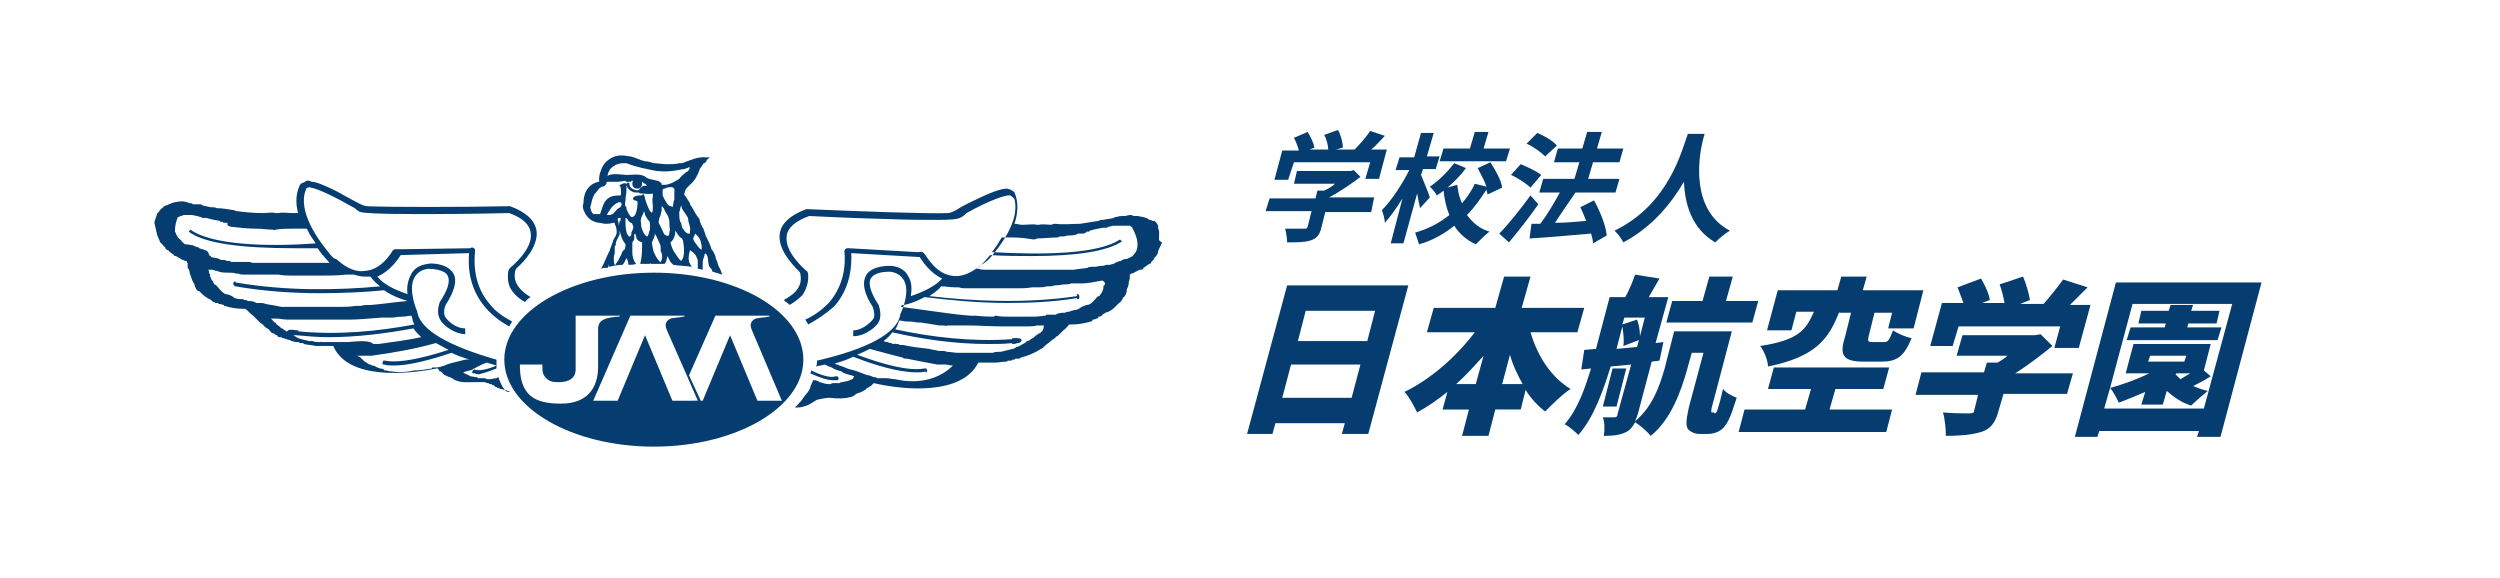
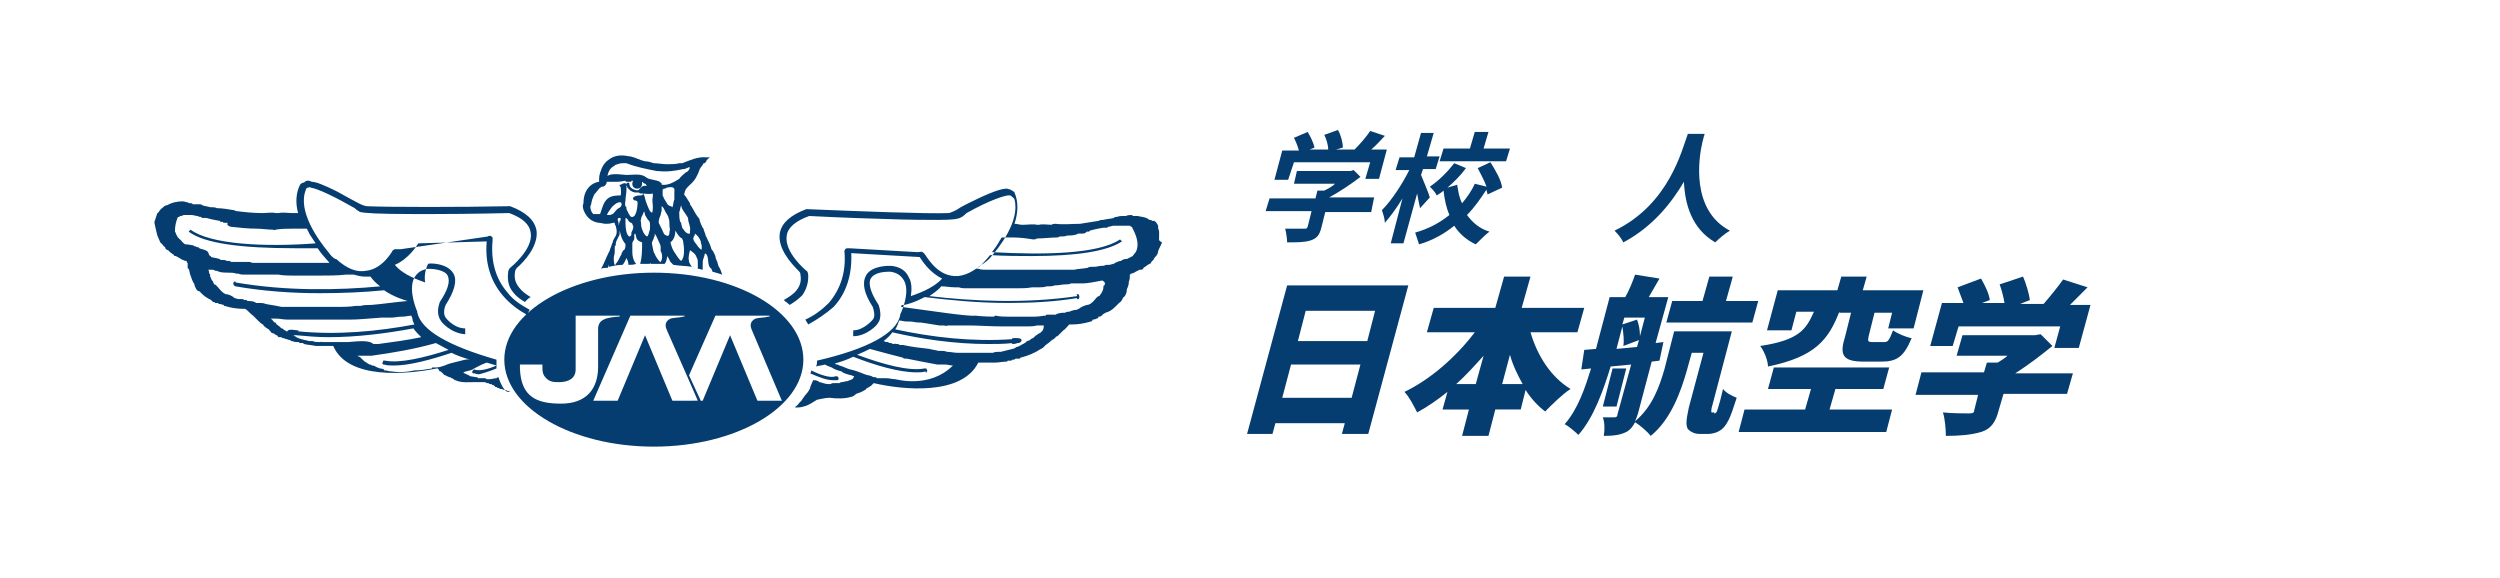
<svg xmlns="http://www.w3.org/2000/svg" version="1.1" id="レイヤー_1" x="0px" y="0px" viewBox="0 0 255.8 59.1" style="enable-background:new 0 0 255.8 59.1;" xml:space="preserve">
  <style type="text/css">
	.st0{fill:#053D70;}
</style>
  <g>
    <g>
      <g>
        <g>
-           <path class="st0" d="M118.6,24.3c0-0.1,0-0.1,0-0.1s0-0.1,0-0.2c0,0,0,0,0,0c0,0,0,0,0-0.1c0,0,0-0.1,0-0.1c0,0,0,0,0-0.1      c0-0.1-0.1-0.3-0.1-0.4c0,0,0,0,0-0.1c0,0,0,0,0-0.1c-0.1-0.2-0.2-0.4-0.4-0.5c0,0,0,0,0,0l0,0c0,0,0,0,0,0c0,0-0.1,0-0.2,0      c-0.1-0.1-0.2-0.1-0.3-0.1c-0.3-0.3-0.8-0.3-1.2-0.4c-0.2,0-0.3,0-0.5,0c0,0,0-0.1-0.1-0.1c-0.2,0-0.4,0-0.6,0.1      c-0.1,0-0.1,0-0.2,0c0,0-0.1,0-0.1,0c0,0,0,0,0,0h0c0,0,0,0,0,0c0,0,0,0-0.1,0c-0.3,0-0.5,0.1-0.6,0.1c-0.1,0-0.2,0-0.2,0.1      c0,0,0,0,0,0c-0.4,0.1-0.8,0.1-1.1,0.2c0,0,0,0-0.1,0c-0.1,0-0.2,0-0.4,0.1c-0.6,0.1-1.3,0.2-1.9,0.3c0,0,0,0,0,0      c-0.8,0-1.7,0.1-2.5,0c-0.1,0-0.3,0-0.4,0.1c-0.4,0-0.9-0.1-1.3,0h0c0,0-0.1,0-0.2,0c-0.4-0.1-0.9,0-1.4,0c0,0-0.1,0-0.1,0      c-0.3,0-0.5-0.1-0.8-0.1c0.4-1.2,0.4-2.3,0-3.2c0,0,0-0.1-0.1-0.1c0,0,0,0,0,0c0,0,0,0,0,0c0,0,0,0,0,0      c-0.1-0.1-0.2-0.1-0.3-0.2c0,0,0,0,0,0c0,0,0,0,0,0l0,0c0,0,0,0,0,0c-0.1,0-0.3-0.1-0.4-0.1c-0.4,0-1.2,0.2-2.9,1      c-0.8,0.4-1.7,0.8-2.1,1.1c0,0,0,0,0,0c-0.5,0.3-0.9,0.4-0.9,0.4c-2.1,0.1-9.7-0.2-14.5-0.4c0,0,0,0,0,0c0,0-0.1,0-0.1,0      c-1.6,0.6-2.5,1.4-2.7,2.4c-0.3,1.6,1.2,3.2,1.9,3.9c0,0,0,0,0,0c0.2,0.2,0.2,0.3,0.2,0.4c0.1,0.6,0,1.1-0.4,1.6      c-0.3,0.4-0.8,0.7-1.3,1c0.2,0.2,0.4,0.3,0.6,0.5c0.5-0.3,0.9-0.6,1.3-1c0.4-0.6,0.6-1.2,0.6-1.9l0,0c0-0.1,0-0.4-0.1-0.5      c0,0,0,0,0,0c0,0,0-0.1-0.1-0.1c0,0-2.3-1.9-2-3.6c0.1-0.8,0.9-1.5,2.3-2c0,0,0,0,0,0c0,0,3.8,0.2,7.6,0.3      c2.7,0.1,4.4,0.1,5.6,0.1c1.5,0,2-0.1,2.2-0.2l0,0c0.3-0.1,0.6-0.4,0.7-0.5c2.3-1.3,4.1-1.9,4.4-1.8c0,0,0.1,0,0.1,0      c0,0,0,0,0,0c0.1,0.1,0.4,0.3,0.4,0.4c0.6,2.2-1.6,5-2.6,6.1c-0.2,0.2-0.6,0.5-0.8,0.6c0,0,0,0,0,0c-1.1,0.9-2.1,1.3-3.1,1.1      c-1.7-0.3-2.6-2.2-2.7-2.2c0-0.1-0.1-0.1-0.2-0.2l0,0c-0.1-0.1-0.3,0-0.5,0l-7-0.4c0,0-0.1,0-0.1,0c0,0-0.1,0-0.1,0      c-0.2,0-0.3,0.2-0.3,0.3c0.2,2.1-0.4,3.9-1.6,5.3c-0.7,0.7-1.5,1.3-2.4,1.7c0.1,0.2,0.2,0.3,0.3,0.5c0.9-0.5,1.8-1.1,2.6-1.8      c1.3-1.4,1.9-3.3,1.8-5.5l7,0.4c0.2,0.3,1,1.6,2.3,2.2c-1,1.1-2.7,1.6-3.2,1.8c0.1-0.7,0.1-1.4-0.2-1.9      c-0.3-0.7-0.9-1.1-1.8-1.2l0,0c-0.1,0-2-0.1-2.6,1c-0.4,0.8-0.2,1.8,0.7,3.2c0.1,0.3,0.3,1,0,1.3c0,0-0.9,1.1-2,1.1h0l0,0.6h0      c1.4,0,2.5-1.2,2.5-1.3c0.5-0.6,0.2-1.6,0.1-1.9l0,0c-0.8-1.2-1.1-2.2-0.8-2.7c0.4-0.7,1.6-0.7,2-0.7c0.7,0.1,1.1,0.4,1.4,0.9      c0.7,1.3-0.4,3.5-0.4,3.5l0,0.1c-0.4,1.8-3.3,3.4-8.5,4.6c0,0.2,0,0.4-0.1,0.6c0.3-0.1,0.6-0.1,0.9-0.2c0.2,0.1,0.4,0.2,0.7,0.3      c0.3,0.2,0.6,0.3,1,0.4c0,0,0,0,0,0c0.2,0.2,0.6,0.3,1,0.4c0.1,0,0.2,0.1,0.3,0.1c0,0,0,0,0,0c0,0.1-0.1,0.1-0.1,0.2      c0,0-0.1,0.1-0.1,0.1c-0.2,0.1-0.3,0.1-0.5,0.2c-0.2,0-0.4,0.1-0.6,0.1c0,0-0.1,0-0.2,0.1c-0.2,0-0.4,0-0.6,0      c-0.1,0-0.2,0-0.3,0.1c0,0-0.1,0-0.1,0c0,0,0,0-0.1,0c-0.3,0-0.6-0.1-0.9-0.2c0,0-0.1,0-0.1,0c0,0,0-0.1-0.1-0.1      c-0.2-0.1-0.3-0.1-0.5-0.1c0,0,0,0,0,0c-0.1,0.2-0.2,0.5-0.3,0.7c0,0,0,0.1,0,0.1c-0.1,0.2-0.2,0.4-0.4,0.6c0,0,0,0.1-0.1,0.1      c-0.1,0.2-0.3,0.4-0.4,0.6c-0.1,0.1-0.1,0.1-0.2,0.2c-0.1,0.1-0.2,0.3-0.4,0.4c0,0.1-0.1,0.1-0.1,0.1c0.3,0,0.6,0,0.9-0.1      c0.5-0.1,0.9-0.4,1.4-0.7c0.5-0.1,0.9-0.2,1.3-0.2c0.7,0.1,1.6,0.1,2.2-0.1c0.1,0,0.3-0.1,0.5-0.3c0.3-0.1,0.6-0.2,0.9-0.4      c0,0,0.1,0,0.1-0.1c0,0,0,0,0,0c0.1-0.1,0.2-0.1,0.3-0.2c0.1,0,0.1-0.1,0.2-0.1c0.1-0.1,0.1-0.1,0.2-0.2c0,0,0.1-0.1,0.1-0.1      c3,0.7,9,1.3,10.7-2.1c0.1,0,0.2,0,0.3,0c0.2,0,0.3,0,0.5,0c0,0,0,0,0.1,0c0,0,0.1,0,0.1,0c0.1,0,0.2,0,0.3,0c0.1,0,0.2,0,0.3,0      c0,0,0.1,0,0.1,0c0.4,0,0.8-0.1,1.2-0.1c0,0,0.1,0,0.1-0.1c0.1,0,0.2,0,0.3,0c0.1,0,0.1,0,0.2-0.1c0,0,0,0,0,0c0,0,0.1,0,0.1,0      c0.1,0,0.1,0,0.2-0.1c0,0,0.1,0,0.1,0c0.1,0,0.2,0,0.3,0c0,0,0.1,0,0.1-0.1c0.8-0.2,1.5-0.5,2.1-0.9c0,0,0,0,0,0      c0.1,0,0.1-0.1,0.2-0.1c0,0,0.1-0.1,0.1-0.1c0.1-0.1,0.1-0.1,0.2-0.2c0.1-0.1,0.3-0.2,0.4-0.3c0.1-0.1,0.2-0.2,0.4-0.3      c0.1-0.1,0.2-0.1,0.2-0.2c0,0,0.1-0.1,0.2-0.1c0.1-0.1,0.2-0.2,0.3-0.3c0.1-0.1,0.2-0.2,0.2-0.2c0,0,0,0,0,0      c0,0,0.1-0.1,0.1-0.1c0.2-0.1,0.4-0.4,0.6-0.6c0,0,0.1,0,0.1,0c0,0,0,0,0,0c0,0,0.1,0,0.1,0c0.7,0,1.3-0.1,2-0.3      c0.1,0,0.2-0.1,0.2-0.2c0.1,0,0.2,0,0.4-0.1c0.1,0,0.2-0.1,0.2-0.2c0,0,0,0,0,0c0,0,0,0,0.1,0c0,0,0,0,0,0      c0.1,0,0.2-0.1,0.2-0.1c0,0,0,0,0,0c0,0,0.1,0,0.1-0.1c0,0,0,0,0,0c0,0,0,0,0,0c0.1-0.1,0.2-0.1,0.3-0.2c0.4-0.1,0.7-0.3,1-0.6      c0,0,0,0,0,0c0.1-0.1,0.2-0.2,0.3-0.3c0,0,0.1-0.1,0.1-0.1c0.2-0.1,0.3-0.3,0.4-0.5c0,0,0,0,0,0c0,0,0-0.1,0.1-0.1      c0.2-0.2,0.3-0.5,0.3-0.8c0,0,0,0,0,0c0.1-0.2,0.2-0.5,0.2-0.7c0,0,0,0,0-0.1c0.1-0.1,0-0.1,0.1-0.3c0,0,0,0,0-0.1      c0,0,0,0,0-0.1c0,0,0,0,0-0.1c0,0,0-0.1,0-0.1c0,0,0.1,0,0.1-0.1c0.1,0,0.4-0.1,0.5-0.2c0,0,0,0,0,0c0,0,0,0,0,0      c0.1,0,0.1-0.1,0.2-0.1c0,0,0,0,0,0c0.1,0,0.1-0.1,0.2-0.1c0,0,0,0,0.1,0c0.2,0,0.3-0.1,0.3-0.2c0.2-0.1,0.4-0.3,0.6-0.4      c0.1,0,0.2-0.1,0.2-0.2c0,0,0.1-0.1,0.1-0.1c0,0,0.1-0.1,0.1-0.1c0,0,0.1-0.1,0.1-0.2c0,0,0.1-0.1,0.1-0.1c0,0,0,0,0,0      c0.2-0.2,0.3-0.4,0.3-0.6c0.1-0.3,0.3-0.6,0.4-0.9c0,0,0,0,0,0C118.5,24.6,118.6,24.5,118.6,24.3z M91.6,38.8      c-0.3,0-0.6-0.1-0.9-0.1c0,0,0,0-0.1,0c-0.1,0-0.1,0-0.2,0c0,0,0,0-0.1,0c-0.1,0-0.1,0-0.2,0c-0.1,0-0.1,0-0.2,0      c-0.1,0-0.1,0-0.2,0c0,0,0-0.1-0.1-0.1c-0.1,0-0.3,0-0.4-0.1c-0.2-0.1-0.5-0.1-0.7-0.2c-0.5-0.2-1-0.4-1.5-0.5      c-0.4-0.1-0.7-0.3-1.1-0.4c-0.1,0-0.1-0.1-0.2-0.1c0,0-0.1,0-0.1,0c-0.1,0-0.1-0.1-0.2-0.1c0,0,0,0,0,0c0.7-0.2,1.3-0.4,1.9-0.7      c2.3,0.9,4.7,1.6,6.5,1.6c0.3,0,0.6,0,0.9-0.1c0,0,0,0.1,0,0.1c0,0,0.1,0,0.1,0c0.1-0.1,0.1-0.3,0-0.3c0,0,0-0.1,0-0.1      c0,0,0,0,0,0h-0.1c0,0-0.1,0-0.1,0c0,0,0,0,0,0c0,0,0,0,0,0c0,0,0,0,0,0c-1.6,0.3-4.2-0.4-6.9-1.4c0.5-0.2,0.9-0.4,1.3-0.6      c1.1,0.3,2.2,0.6,3.4,0.9c0,0.1,0.2,0.1,0.4,0.1c1,0.2,2,0.4,3.1,0.6c0,0,0,0,0.1,0c0,0,0.1,0,0.1,0c0,0,0.1,0,0.1,0      c0.1,0,0.1,0,0.2,0c0.1,0,0.2,0,0.3,0c0.3,0,0.5,0.1,0.8,0.1C95.1,39.8,91.7,38.8,91.6,38.8z M106.7,33.8      C106.7,33.8,106.7,33.8,106.7,33.8c-0.1,0.1-0.2,0.2-0.3,0.3c0,0,0,0-0.1,0c0,0-0.1,0.1-0.1,0.1c0,0,0,0,0,0      c-0.2,0.1-0.3,0.2-0.5,0.4c0,0,0,0,0,0c-0.1,0-0.1,0-0.2,0.1c0,0-0.1,0-0.1,0.1c-0.1,0-0.2,0.1-0.3,0.1c0,0-0.1,0-0.1,0.1      c-0.1,0.1-0.2,0.1-0.3,0.2c-0.1,0-0.2,0.1-0.2,0.1c-0.2,0.1-0.4,0.2-0.4,0.2l0,0c0,0-0.1,0-0.1,0c-0.1,0.1-0.3,0.2-0.4,0.2      c-0.4,0.1-0.8,0.2-1.2,0.3c0,0-0.1,0-0.1,0c0,0,0,0-0.1,0c-0.2,0-0.4,0-0.6,0.1c-0.1,0-0.1,0-0.2,0c0,0-0.1,0-0.1,0c0,0,0,0,0,0      c-0.1,0-0.2,0-0.3,0c-0.1,0-0.2,0-0.3,0c0,0-0.1,0-0.1,0c0,0,0,0,0,0c0,0,0,0-0.1,0c-0.1,0-0.3,0-0.4,0c0,0,0,0,0,0      c0,0-0.1,0-0.1,0c-0.1,0-0.2,0-0.2,0c-0.1,0-0.2,0-0.4,0c0,0,0,0,0,0c-0.2,0-0.4,0-0.6,0c-0.1,0-0.2,0-0.3,0c0,0,0,0-0.1,0      c-0.1,0-0.3,0-0.4,0c-0.4,0-0.7-0.1-1.1-0.1c-0.2-0.1-0.5-0.1-0.7-0.1c0,0-0.1,0-0.1,0c0,0,0,0-0.1,0c-0.3-0.1-0.6-0.1-0.9-0.2      c-0.9-0.1-1.8-0.2-2.7-0.4c-0.1,0-0.1,0-0.2,0c0,0,0,0,0,0c-0.1,0-0.2,0-0.3-0.1c-0.1,0-0.1,0-0.2,0c-0.1,0-0.1-0.1-0.2,0      c-0.1,0-0.2,0-0.3-0.1c0,0,0,0-0.1,0c-0.1,0-0.2,0-0.2-0.1c-0.1,0-0.1,0-0.2,0c-0.1,0-0.2-0.1-0.3-0.1c0.4-0.3,0.7-0.6,0.9-0.9      c3,0.7,6.4,1.2,9.8,1.2c0.8,0,1.7,0,2.5-0.1c0,0-0.1,0.1-0.1,0.1c0.2,0,0.4,0,0.6-0.1c0.1,0,0.3,0,0.4-0.2      c0.2-0.4-0.8-0.3-0.9-0.3c0,0,0,0,0,0c0,0,0,0,0,0c0,0-0.1,0.1,0,0.1c0,0,0,0,0,0c0,0,0,0,0,0c0,0,0,0,0,0      c-4.1,0.3-8.3-0.2-12-1c0.2-0.3,0.3-0.6,0.4-0.9c0.3,0,0.5,0.1,0.8,0.1c0,0,0,0,0,0c0,0,0.1,0,0.1,0c0,0,0,0,0,0      c0.1,0,0.2,0,0.2,0c0.3,0,0.6,0.1,0.9,0.1c0,0,0,0,0,0c0,0,0,0,0.1,0c0,0,0,0,0,0c0,0,0.1,0,0.1,0c0.7,0.1,1.3,0.2,1.9,0.3      c0,0,0.1,0,0.1,0h0.1c0.1,0,0.1,0,0.2,0c0.2,0,0.3,0.1,0.5,0c0,0,0,0,0,0c0.2,0,0.3,0,0.5,0h0c0.2,0,0.4,0,0.5,0      c0,0,0.1,0,0.1,0c0,0,0,0,0.1,0c0.1,0,0.2,0,0.3,0c0.2,0,0.3,0,0.5,0c0,0,0,0,0,0c0,0,0,0,0.1,0c0.9,0,2.2,0.1,3.6,0.1      c0,0,0.1,0,0.1,0c0.1,0,0.1,0,0.1,0c0.2,0,0.4,0,0.7,0c0,0,0,0,0,0h0.1c0.1,0,0.2,0,0.3,0c0,0,0,0,0,0h0c0.1,0,0.1,0,0.2,0      c0,0,0,0,0,0c0.1,0,0.1,0,0.2,0h0.1c0,0,0.1,0,0.1,0h0.1c0,0,0,0,0.1,0c0.1,0,0.1,0,0.2,0c0.4,0,0.8,0,1.1-0.1      c0.1,0,0.2,0,0.3,0c0,0,0,0,0.1,0c0.1,0,0.2,0,0.3,0C106.8,33.7,106.7,33.7,106.7,33.8z M113,29.2c-0.1,0-0.1,0.1-0.1,0.1      c0,0,0,0,0,0.1h0c0,0.2-0.1,0.4-0.2,0.6c0,0-0.1,0.1-0.1,0.1c0,0.1-0.1,0.1-0.1,0.2c0,0-0.1,0-0.1,0c-0.2,0.1-0.3,0.3-0.5,0.5      c-0.2,0.2-0.4,0.4-0.7,0.4c-0.3,0.1-0.6,0.2-0.8,0.4c-0.1,0-0.1,0-0.2,0.1c-0.3,0-0.6,0.1-0.8,0.2c0,0,0,0-0.1,0      c-0.1,0-0.2,0-0.3,0.1c-0.3,0-0.7,0-1,0.2c-0.1,0-0.1,0-0.1,0c-0.1,0-0.1,0-0.2,0c0,0,0,0-0.1,0c-0.2,0-0.3,0-0.5,0      c0,0-0.1,0-0.1,0.1c-0.3,0-0.7,0.1-1.1,0.1c-0.1,0-0.1,0-0.2,0c0,0,0,0-0.1,0c-0.1,0-0.3,0-0.4,0c-0.1,0-0.1,0-0.2,0      c0,0,0,0,0,0c0,0,0,0,0,0c-0.2,0-0.3,0-0.5,0c-0.1,0-0.1,0-0.2,0c0,0,0,0-0.1,0c-0.1,0-0.1,0-0.2,0c-0.3,0-0.6,0-0.9,0      c0,0,0,0,0,0c-0.4,0-0.8,0-1.2-0.1c-0.1,0-0.1,0-0.2,0.1c-1.1,0-1.9-0.1-1.9-0.1c-0.7,0.1-4.6-0.5-7.6-0.9c0-0.1,0-0.1,0.1-0.2      l0.2,0c0.1,0,1-0.2,2.1-0.8c2.5,0.3,5.4,0.6,8.5,0.6c2.3,0,4.7-0.1,7.1-0.5c0,0,0,0,0,0.1c0.2,0.1,0.3-0.2,0.2-0.4c0,0,0,0,0,0      c0,0,0,0,0,0v0c0,0,0,0,0,0c0-0.1-0.1-0.1-0.2-0.1c0,0-0.1,0,0,0.1c0,0,0,0,0,0.1c-5.4,0.8-10.8,0.5-15.1,0      c0.4-0.3,0.9-0.6,1.2-1c0.5,0,0.9,0.1,1.4,0.1c0,0,0.1,0,0.1,0c0.1,0,0.2,0,0.3,0c0,0,0,0,0,0c0.3,0.1,0.5,0.1,0.8,0.1      c0.1,0,0.2,0,0.3,0c0,0,0.1,0,0.1,0c0.1,0,0.1,0,0.2,0c0,0,0,0,0,0c0.3,0,0.5,0,0.8,0c0,0,0.1,0,0.1,0c0,0,0,0,0,0      c0,0,0,0,0.1,0c0.1,0,0.1,0,0.2,0c0,0,0.1,0,0.1,0c0.1,0,0.2,0,0.3,0c0,0,0,0,0.1,0c0.4,0,0.7,0,1.1,0h0h0c0,0,0.1,0,0.1,0      c0.3,0,0.6,0,0.8,0c0.3,0,0.5,0,0.8,0c0,0,0,0,0,0c0.5,0,1.1,0,1.6-0.1c0.2,0,0.3,0,0.5,0c0,0,0,0,0.1,0c0,0,0.1,0,0.1,0      c0.3,0,0.5,0,0.8-0.1c0,0,0.1,0,0.2,0c0.2,0,0.4,0,0.6-0.1c0,0,0,0,0.1,0c0,0,0,0,0,0c0.3,0,0.7-0.1,1-0.1c0,0,0,0,0,0      c0.2,0,0.4,0,0.6-0.1c0,0,0,0,0,0c0,0,0.1,0,0.1,0c0,0,0.1,0,0.1,0c0.3,0,0.6,0,0.8,0c0,0,0.1,0,0.1,0c0.7,0,1.5-0.2,2.1-0.3      C113.1,28.9,113.1,29,113,29.2z M110.4,30.6C110.4,30.6,110.4,30.6,110.4,30.6L110.4,30.6L110.4,30.6z M115.2,28.1      C115.2,28.1,115.2,28.1,115.2,28.1C115.2,28.1,115.2,28.1,115.2,28.1C115.2,28.1,115.2,28.1,115.2,28.1z M116.3,25.6      c-0.1,0.3-0.3,0.4-0.4,0.6c-0.2,0.1-0.4,0.2-0.6,0.3c0,0,0,0-0.1,0c-0.2,0-0.4,0.1-0.5,0.2c-0.2,0-0.4,0.1-0.6,0.2      c-0.1,0-0.1,0.1-0.1,0.1c-0.2,0-0.4,0.1-0.5,0.1c0,0-0.1,0-0.1,0c-0.1,0-0.1,0-0.2,0c-0.1,0-0.2,0.1-0.3,0.1c-0.1,0-0.1,0-0.2,0      c-0.2,0-0.5,0.1-0.7,0.1c0,0-0.1,0-0.1,0c-0.1,0-0.2,0-0.2,0c-0.1,0-0.3,0-0.4,0.1c-0.5,0.1-1,0.1-1.4,0.2c0,0-0.1,0-0.1,0      c-0.2,0-0.5,0-0.8,0c0,0-0.1,0-0.1,0c-0.1,0-0.3,0-0.4,0h-0.2c0,0,0,0,0,0c-0.1,0-0.1,0-0.2,0l-0.3,0c0,0-0.1,0-0.1,0      c-0.4,0-0.8,0-1.2,0c0,0,0,0,0,0c-0.4,0-0.7,0-1.1,0c0,0-0.1,0-0.1,0c-0.1,0-0.2,0-0.2,0c0,0-0.1,0-0.1,0c-0.2,0-0.3,0-0.5,0      c-0.3,0-0.5,0-0.8,0c0,0,0,0,0,0c-0.1,0-0.2,0-0.3,0c0,0,0,0,0,0c0,0,0,0-0.1,0c-0.2,0-0.5,0-0.7,0c-0.2,0-0.4,0-0.6,0      c-0.2,0-0.4,0-0.6,0c0,0-0.1,0-0.1,0c-0.1,0-0.2,0-0.3,0c0,0,0,0-0.1,0c-0.3,0-0.5,0-0.8-0.1c0,0,0,0-0.1,0c0,0-0.1,0-0.1,0      c0,0,0.1-0.1,0.1-0.1l0,0c0,0,0.1,0,0.3-0.2c0,0,0,0,0,0c0,0,0.1-0.1,0.1-0.1c0,0,0,0,0,0c0,0,0,0,0,0c0.2-0.2,0.5-0.5,0.9-1      c1.6,0.1,3,0.1,4.3,0.1c4.6,0,7.7-0.5,9.2-1.5l-0.2-0.2c-2.2,1.5-7.8,1.6-13.1,1.3c0.3-0.4,0.6-0.8,0.8-1.2      c0.1-0.1,0.1-0.2,0.2-0.3c0.2,0,0.3,0,0.5,0c0.2,0,0.5,0,0.7,0c0.7,0,1.4,0.1,2,0.2c0.1,0,0.3,0,0.4-0.1c0.7,0,1.4-0.1,2-0.1      c0.1,0,0.2,0,0.3-0.1c0.3,0,0.6,0,0.8-0.1c0.3,0,0.6,0,0.9-0.1c0,0,0.1,0,0.2-0.1c0.2,0,0.3,0,0.5,0c0.2,0,0.3-0.1,0.4-0.2      c0,0,0,0,0,0c0.1,0,0.1,0,0.2,0c0.1,0,0.1-0.1,0.1-0.1c0,0,0,0,0,0v0c0,0,0.7-0.2,1.4-0.3c0.1,0,0.2,0,0.3,0      c0.1,0,0.1,0,0.2-0.1c0.2,0,0.4-0.1,0.5-0.1c0.2,0,0.3,0,0.5,0c0,0,0.1,0,0.1,0c0,0,0,0,0,0c0.2,0,0.5,0,0.7,0      c0.2,0,0.2,0,0.3,0c0,0,0,0,0.1,0c0,0,0.1,0,0.1,0.1c0,0,0,0,0.1,0C116.4,24.3,116.5,25,116.3,25.6z M59.8,21.7      c0.2,0.4,0.6,1,1.5,1.1l0,0c0.2,0,0.4,0.1,0.7,0.1c0.2,0,0.4,0,0.7-0.1c0.1,0,0.1,0,0.2,0c0,0.1,0,0.2,0.1,0.3c0,0,0,0,0,0      c0.1,0.4,0.2,0.8-0.1,1.2c-0.1,0.2-0.2,0.3-0.2,0.5c0,0,0,0,0,0c0,0,0,0,0,0c-0.1,0.1-0.1,0.3-0.2,0.5c-0.1,0.2-0.1,0.4-0.2,0.5      c0,0,0,0,0,0c-0.3,0.6-0.5,1.2-0.8,1.7c0.2-0.1,0.5-0.1,0.7-0.1c0-0.1,0.1-0.2,0.1-0.4c0,0,0,0.1,0,0.1c0,0,0,0.1,0,0.1      c0,0,0,0,0,0c0,0,0,0,0,0.1c0,0,0,0,0,0c0.5-0.1,0.9-0.2,1.4-0.2c0.2-0.2,0.3-0.5,0.4-0.7c0.1,0.2,0.2,0.4,0.2,0.7      c0.3,0,0.5,0,0.8-0.1c0,0-0.1-0.1-0.1-0.1c-0.2-0.3-0.3-0.7-0.3-1.1c0-0.1,0-0.1,0-0.2c0,0,0,0,0,0c0-0.2,0-0.5,0-0.7      c0-0.2,0.2-0.3,0.2-0.5c0,0,0,0,0,0c0-0.1,0-0.1,0-0.2c0-0.1,0-0.1,0-0.2v0c0,0,0,0,0,0c0.1-0.3,0.2,0.2,0.2,0.3      c0.1,0.3,0.3,0.4,0.6,0.5c0,0,0,0,0,0c0,0.8,0,1.5-0.2,2.2c0.3,0,0.6,0,1,0c0,0,0,0,0-0.1c0,0,0,0,0.1,0.1c0,0,0.1,0,0.1,0      c0.4,0,0.9,0,1.3,0c0.2-0.2,0.2-0.5,0.3-0.8c0.1,0.2,0.2,0.4,0.3,0.6c0.1,0.1,0.2,0.2,0.3,0.3c0.6,0.1,1.3,0.1,1.9,0.2      c-0.1-0.1-0.2-0.3-0.3-0.5c0,0,0-0.1,0-0.1v0c0,0,0,0,0,0c-0.1-0.3,0-0.7,0.1-1.1c0.3,0.2,0.6,0.4,0.7,0.8      c0.1,0.1,0.1,0.3,0.1,0.5c0,0.1,0,0.2,0,0.4c0,0.1,0,0.2,0,0.2c0.2,0,0.4,0.1,0.5,0.1c0-0.1,0-0.1,0-0.2c0-0.1,0-0.3,0-0.4      c0,0,0,0,0,0c0,0,0,0,0,0c0-0.2,0-0.4,0.1-0.6c0-0.1,0.1-0.2,0.1-0.4c0.1-0.2,0.3,0.2,0.3,0.3c0.1,0.3,0,1,0.4,1.2      c0,0.1,0.1,0.2,0.1,0.3c0.4,0.1,0.7,0.2,1,0.3c-0.1-0.3-0.2-0.6-0.4-0.9c0-0.1-0.1-0.3-0.1-0.4c0,0,0,0,0,0      c-0.1-0.2-0.2-0.4-0.2-0.6c-0.1-0.2-0.2-0.5-0.4-0.7c-0.1-0.4-0.3-0.8-0.5-1.2c0-0.1-0.1-0.1-0.1-0.2c0-0.1-0.1-0.3-0.2-0.6      c0-0.1,0-0.1-0.1-0.2c0,0,0,0,0,0c-0.1-0.2-0.2-0.4-0.3-0.7c0-0.2-0.1-0.3-0.2-0.4c-0.3-0.4-0.5-0.9-0.8-1.3c0,0,0-0.1,0-0.1      c0,0,0,0,0,0c-0.3-0.5-0.5-0.8-0.6-0.9c0.1-0.4,0.1-0.5,0.4-0.8c0.1-0.1,0.1-0.1,0.2-0.2c0.5-0.4,0.8-1,1-1.6      c0.1-0.2,0.3-0.4,0.4-0.6c0,0,0.1,0,0.1,0c0.1-0.1,0.2-0.2,0.2-0.3c0.2-0.2,0.3-0.3,0.3-0.3l0,0c0,0-0.1,0.1-0.2,0.1      c0,0,0,0,0,0c0,0,0,0,0,0c0,0,0,0,0.1,0c0.1,0,0.1-0.1,0.1-0.1l0,0c0,0,0,0,0,0c0,0-0.2,0-0.3,0c0,0,0,0,0,0      c-0.9-0.1-1.7,0.3-2.5,0.6c0,0-0.1,0-0.1,0c0,0,0,0-0.1,0c0,0,0,0-0.1,0c-0.4,0.1-0.7,0.1-1.1,0.1c-0.1,0-0.1,0-0.2,0      c-0.4,0-0.9-0.1-1.3-0.1c-0.3-0.1-0.6-0.2-0.9-0.2c0,0,0,0,0,0l0,0c-0.5-0.1-1-0.4-1.5-0.5c0,0-0.1,0-0.1,0      c-0.9-0.2-1.6-0.1-2.2,0.4c-0.4,0.3-0.6,0.7-0.7,1c0,0.1-0.1,0.2-0.1,0.3c0,0,0,0,0,0c-0.1,0.3-0.1,0.5-0.1,0.7c0,0,0,0,0,0      c0,0,0,0.1,0,0.1c0,0,0,0,0,0c0,0,0,0,0,0.1c0,0,0,0,0,0c-0.2,0-1.6,0.3-1.6,2.2h0C59.6,21,59.6,21.3,59.8,21.7z M62,26.5      C62,26.5,62,26.5,62,26.5C62,26.5,62,26.5,62,26.5C62,26.4,62,26.4,62,26.5C62,26.5,62,26.5,62,26.5z M71,24.2      c0.1-0.1,0.1-0.2,0.1-0.3c0.3,0.2,0.5,0.5,0.6,0.8c0,0.2,0.1,0.3,0.1,0.5c0,0.1,0,0.2,0,0.3c0,0.1-0.1,0-0.1,0      c-0.3-0.2-0.4-0.5-0.6-0.7C70.9,24.5,70.9,24.4,71,24.2z M62.8,21.8c0,0-0.1,0.1-0.1,0.1c-0.1,0-0.2,0.1-0.3,0.1      c-0.1,0-0.2,0-0.3,0c0.1-0.3,0.3-0.5,0.5-0.8c0.2-0.2,0.4-0.4,0.7-0.5c0,0,0,0,0,0c0,0,0,0,0,0h0c0,0,0,0,0,0c0.1,0,0.1,0,0.2,0      c0,0,0,0,0,0c0.2,0.1,0.1,0.5-0.2,0.6C63.1,21.4,63,21.6,62.8,21.8z M63.4,22.7C63.4,22.7,63.4,22.7,63.4,22.7      c-0.1,0.3-0.1,0.5,0,0.8c0-0.2-0.1-0.4-0.1-0.6c0,0,0,0,0,0c0-0.2-0.1-0.3-0.1-0.5c0,0,0,0,0,0c0,0,0,0,0,0v0c0,0,0,0,0.1-0.1      c0,0,0,0,0,0c0,0,0,0,0,0c0,0,0.1,0,0.2,0c0,0.1,0,0.2,0,0.3C63.4,22.5,63.4,22.6,63.4,22.7z M64,25c0,0.2,0,0.4-0.1,0.5      c0,0,0,0.1-0.1,0.1c-0.1,0.1-0.1,0.2-0.2,0.3c0,0,0,0,0,0.1c-0.2,0.3-0.3,0.7-0.6,1c0,0.1-0.1,0.2-0.1,0.1      c-0.1-0.2-0.1-0.5-0.1-0.7c0-0.2,0.1-0.4,0.1-0.6c0-0.2,0-0.4,0-0.6c0,0,0.1-0.1,0.1-0.1c0-0.2,0-0.3,0.1-0.5      c0.1-0.2,0.2-0.4,0.3-0.6c0-0.1,0-0.2,0-0.4c0.1,0.4,0.2,0.8,0.4,1.1C63.9,24.9,64,24.9,64,25L64,25z M64.6,23.8      c0,0.1,0,0.1,0,0.2c0,0.1-0.1,0.2-0.2,0.2c-0.1,0-0.1-0.1-0.2-0.2c-0.2-0.4-0.2-1-0.2-1.4c0,0,0,0,0,0c0-0.1,0-0.1,0-0.2      c0,0,0-0.1,0-0.1c0.1,0,0.3,0.2,0.3,0.3c0.1,0.1,0.2,0.2,0.3,0.2c0,0,0.1,0.1,0.1,0.1c0,0.1,0.1,0.2,0.1,0.3      C64.8,23.4,64.7,23.6,64.6,23.8z M66.5,23.5c-0.1,0.2-0.1,0.4-0.2,0.6c-0.1,0.3-0.5-0.3-0.5-0.4c-0.1-0.2-0.2-0.5-0.2-0.7      c0,0,0,0,0-0.1c0-0.2-0.1-0.3,0-0.5c0-0.2,0.1-0.3,0.2-0.5c0-0.1,0.1-0.2,0.1-0.3c0,0.1,0.1,0.2,0.1,0.4      c0.1,0.2,0.2,0.3,0.3,0.5C66.6,22.7,66.5,23.1,66.5,23.5z M66.7,27C66.7,27,66.7,27,66.7,27C66.7,27,66.7,27,66.7,27      C66.7,27,66.7,27,66.7,27z M67.6,26.8C67.5,26.9,67,26.1,67,26c-0.2-0.3-0.2-0.7-0.3-1.1c0,0,0,0,0,0c0-0.2,0.2-0.4,0.2-0.6      c0.1-0.1,0.1-0.3,0.1-0.4c0.2,0.3,0.3,0.6,0.4,0.8c0.1,0.2,0.2,0.4,0.2,0.6c0,0.1,0,0.3,0,0.4h0C67.8,26,67.8,26.5,67.6,26.8z       M68.4,24.1c-0.1,0.1-0.2,0-0.4-0.1c-0.1-0.1-0.2-0.4-0.3-0.6c-0.1-0.2-0.2-0.4-0.3-0.6c0,0,0-0.1,0-0.1c0,0,0,0,0,0      c0-0.2,0.1-0.5,0.2-0.7c0,0,0,0,0,0c0-0.2,0.1-0.3,0.1-0.5c0,0,0-0.4,0-0.4c0.2,0.1,0.3,0.4,0.4,0.6c0.1,0.2,0.3,0.4,0.3,0.6      c0,0,0,0,0,0c0,0,0,0,0,0c0.1,0.2,0.1,0.5,0.1,0.8c0,0.2,0.1,0.4,0,0.6C68.5,23.8,68.5,24,68.4,24.1z M68,20.4      C68,20.4,67.9,20.4,68,20.4c-0.1-0.1-0.1-0.2-0.1-0.2c0-0.1-0.1-0.1-0.1-0.2c0-0.2,0-0.4,0-0.6c0,0,0.1,0,0.1-0.1c0,0,0,0,0.1,0      c0.1,0,0.1,0,0.2-0.1c0.5-0.1,0.9-0.1,0.8,0.4c0,0,0,0.1,0,0.2c0,0.1,0,0.3,0,0.6c-0.1,0.2-0.1,0.6-0.2,0.8c0,0-0.1,0-0.1-0.1      C68.3,21.1,68.2,20.7,68,20.4z M69.7,26.7C69.7,26.7,69.7,26.7,69.7,26.7c-0.3-0.2-0.6-0.8-0.7-0.9c-0.2-0.3-0.3-0.6-0.4-1      c0.4-0.3,0.5-0.8,0.5-1.2c0.2,0.3,0.4,0.7,0.7,0.8c0,0.1,0.1,0.2,0.1,0.3C70,25.3,70.1,26.3,69.7,26.7z M70.4,22.3      C70.4,22.3,70.4,22.3,70.4,22.3C70.4,22.3,70.4,22.3,70.4,22.3c0,0.5,0.3,0.9,0.2,1.3c0,0,0,0,0,0.1c0,0,0,0,0,0.1      c0,0,0,0,0,0.1c-0.1,0-0.1,0-0.2,0c-0.1,0-0.1-0.1-0.2-0.1c0,0-0.1-0.1-0.1-0.1c0,0,0,0,0,0c-0.1-0.1-0.2-0.3-0.3-0.4      c0-0.1-0.1-0.3-0.1-0.5c0,0-0.1-0.1-0.1-0.1c-0.1-0.3-0.1-0.7-0.1-1c0,0,0,0,0,0c0.1-0.2,0.1-0.5,0.2-0.7      C69.7,21.4,70.2,21.9,70.4,22.3z M60.6,20.4C60.6,20.4,60.6,20.4,60.6,20.4c0.1-0.2,0.1-0.3,0.2-0.5c0.2-0.2,0.4-0.5,0.6-0.7      c0.1,0,0.1-0.1,0.2-0.1c0,0,0,0,0.1,0c0,0,0,0,0,0c0.1,0,0.1-0.1,0.2-0.1c0.2-0.2,0.2-0.4,0.2-0.7c0.1-0.6,0.2-1,0.7-1.3      c0,0,0,0,0,0c0,0,0.1,0,0.1-0.1c0.3-0.1,0.5-0.2,0.8-0.2c0.1,0,0.3,0,0.4,0c1,0.4,2.1,0.6,3.1,0.8c0,0,0.1,0,0.1,0      c0.9,0.1,1.7,0,2.6-0.2c0,0,0.1,0,0.1,0c0.1,0,0.2-0.1,0.3-0.1c0.5-0.3,0.2,0.2,0.1,0.3c-0.1,0.1-0.2,0.1-0.3,0.2      c-0.1,0.1-0.5,0.4-0.6,0.6c-0.5,0.3-1.1,0.7-1.8,0.6c0,0,0,0,0-0.1c0,0,0-0.1-0.1-0.1c0,0,0,0-0.1-0.1c-0.3-0.2-1-0.2-1.3-0.4      c-0.6-0.5-1.3-0.3-2.1-0.3c-0.4,0-2.3-0.4-2.1,0.6c0,0,0,0,0,0c0,0,0,0.1,0.1,0.1c0.4,0,0.7,0,1.1,0c0.3,0,0.6-0.1,0.8-0.1      c0,0,0,0.1,0.1,0.1c0.1,0,0.3,0,0.4,0c0.1,0,0.1,0,0.1-0.1c0.1,0,0.1,0,0.2,0c-0.1,0.1-0.1,0.2-0.1,0.3c0,0.3,0.2,0.5,0.5,0.5      c0.3,0,0.5-0.2,0.5-0.5c0-0.1,0-0.1,0-0.2c0,0,0.1,0,0.1,0.1c0.1,0,0.1,0.1,0.2,0.1c0,0,0,0,0,0c0,0,0,0,0,0c0,0,0,0,0,0      c0,0,0,0,0,0c0,0,0,0,0,0c0.1,0,0.1,0.1,0.1,0.1c0,0,0.1,0.1,0.1,0.1v0c0,0,0,0,0,0c-0.2,0-0.4,0-0.5,0.1      c-0.1,0.1-0.2,0.1-0.2,0.2c0,0-0.1,0-0.1,0.1c-0.1,0.1-0.3,0.1-0.5,0c-0.3-0.1-0.5-0.3-0.5-0.6c0-0.2-0.4-0.1-0.3,0.1      c0,0,0,0,0,0c0,0,0,0,0,0c0,0,0,0,0,0c0,0.1,0.1,0.2,0.1,0.3c0.1,0.1,0.2,0.2,0.3,0.3c0.2,0.1,0.3,0.2,0.6,0.2      c0.1,0,0.2,0,0.3,0c0,0.1,0.1,0.1,0.3,0.1c0.3,0,0.7,0.1,1.1,0c0,0.1,0,0.2,0,0.3c0,0,0,0,0,0c-0.1,0.4,0,0.7,0,1.1      c0,0.1,0,0.5-0.1,0.6c0,0,0,0,0,0c0,0,0,0,0,0c0-0.1-0.1-0.1-0.2-0.2c-0.2-0.4-0.4-0.9-0.5-1.3c0-0.1-0.1-0.4-0.2-0.5      C65.8,20,65.6,20,65.4,20c-0.3,0-0.9,0.2-0.5,0.5c0,0,0,0,0,0c0,0,0,0,0,0c0.5,0,0.3,0.4,0.3,0.7c0,0.1-0.1,0.7-0.3,0.9      c0,0-0.1,0-0.1,0.1h-0.1c0,0-0.1,0-0.1,0c-0.2-0.1-0.4-0.6-0.5-0.8c0,0,0-0.1,0-0.1c0,0,0,0,0,0c0-0.1,0-0.1-0.1-0.2      c-0.1-0.2,0-0.5,0-0.6c0-0.4,0.1-0.7,0.1-1.1c0,0,0,0,0,0c0-0.1,0-0.3,0-0.4c0,0,0,0,0,0c0,0,0,0,0,0c0,0,0,0,0-0.1      c-0.1-0.3-0.4-0.1-0.6,0c-0.1,0-0.1,0-0.1,0.1c0,0,0,0.1,0.1,0.1c0,0.2,0.1,0.6,0,0.9c-0.4,0-0.9,0-1.3,0.3      c-0.5,0.4-0.6,1.1-0.8,1.6c-0.2,0-0.3,0-0.5,0c-0.1,0-0.1,0-0.2,0c-0.2-0.2-0.3-0.5-0.3-0.8C60.5,21,60.5,20.7,60.6,20.4z       M51,38.6c-0.1,0-0.1,0-0.2,0.1c-0.2,0-0.5,0.1-0.7,0.1c0,0-0.1,0-0.2,0c0,0-0.1,0-0.1,0c0,0-0.1-0.1-0.2-0.1      c-0.3,0-0.5,0-0.7,0c0,0,0-0.1-0.1-0.1c-0.2,0-0.5-0.1-0.7-0.1h0c-0.1-0.1-0.3-0.2-0.4-0.2c0,0,0,0,0,0c0,0,0,0,0,0      c-0.1-0.1-0.1-0.1-0.2-0.1c0,0-0.1-0.1-0.1-0.1c0.1,0,0.2-0.1,0.3-0.1c0.3-0.1,0.6-0.1,0.8-0.3c0.1,0,0.2-0.1,0.2-0.1      c0.2-0.1,0.4-0.2,0.6-0.3c0.2-0.1,0.3-0.1,0.5-0.2c0.3,0.1,0.7,0.2,1,0.3c0-0.2,0-0.4,0-0.6c0,0,0,0,0,0c-4.9-1.4-7.7-3-8.1-4.8      l0-0.1c0,0-1-2.2-0.3-3.5c0.3-0.5,0.7-0.8,1.4-0.9c0.5,0,1.7,0.1,2,0.7c0.3,0.6,0,1.5-0.8,2.7l0,0c-0.1,0.3-0.4,1.2,0.1,1.9      c0,0.1,1,1.3,2.5,1.4l0-0.6c-1.2,0-2-1.1-2-1.1c-0.3-0.4-0.1-1.1,0-1.3c0.9-1.4,1.2-2.5,0.8-3.2c-0.6-1.1-2.5-1.1-2.6-1l0,0      c-0.9,0.1-1.5,0.5-1.8,1.2c-0.3,0.6-0.4,1.3-0.3,1.9l0,0c-0.5-0.2-2.2-0.7-3.1-1.8c1.4-0.6,2.2-1.9,2.4-2.2l7-0.2      c-0.2,2.2,0.4,4.1,1.7,5.6c0.7,0.8,1.5,1.4,2.4,1.9c0.1-0.2,0.2-0.3,0.3-0.5c-0.9-0.5-1.7-1-2.3-1.8c-1.2-1.4-1.7-3.2-1.5-5.3      c0-0.1,0-0.1,0-0.2c0,0,0,0,0-0.1c0,0,0,0,0,0c0,0-0.1-0.1-0.1-0.1c-0.1-0.1-0.3-0.1-0.4,0l0,0L41,25.5c-0.1,0-0.4,0-0.5,0      c0,0,0,0-0.1,0c0,0,0,0,0,0l0,0c-0.1,0-0.1,0.1-0.2,0.1c0,0-1,1.9-2.7,2.1c-1,0.2-2-0.2-3.1-1.2c0,0,0,0-0.1,0      c-0.2-0.1-0.5-0.4-0.7-0.7c-1-1.2-3.2-4.2-2.3-6.4c0-0.1,0.1-0.2,0.2-0.2c0,0,0,0,0,0c0.1,0,0.2-0.1,0.3,0      c0.7,0.1,2.4,0.9,4.5,2.1c0.1,0.1,0.2,0.2,0.4,0.3c0,0,0.1,0.1,0.2,0.1c0,0,0,0,0,0c0,0,0,0,0,0c0.4,0.1,1.7,0.2,5.3,0.2      c0.7,0,1.5,0,2.3,0c3.7,0,7.5-0.1,7.6-0.1l0,0c1.4,0.5,2.1,1.2,2.2,2c0.3,1.7-2.1,3.6-2.1,3.6c0,0,0,0,0,0      c-0.1,0.1-0.2,0.3-0.2,0.4v0c-0.1,0.8,0,1.5,0.5,2.1c0.3,0.4,0.7,0.7,1.2,1c0,0,0.1-0.1,0.1-0.1c0,0,0.1-0.1,0.1-0.1      c0.1-0.1,0.2-0.2,0.4-0.3c-0.5-0.3-0.9-0.6-1.2-1c-0.4-0.5-0.5-1-0.4-1.6c0-0.1,0.1-0.3,0.2-0.4c0,0,0,0,0,0      c0.7-0.6,2.2-2.2,2-3.8c-0.2-1.1-1.1-1.9-2.7-2.5c0,0-0.1,0-0.1,0c0,0,0,0-0.1,0h0c-4.8,0.1-12.2,0.1-14.4,0      c-0.3,0-0.7-0.2-0.9-0.3c-0.4-0.2-1.3-0.7-2.2-1.2c-1.4-0.7-2.2-1-2.6-1l0,0c-0.4-0.2-0.6-0.1-0.7,0c0,0-0.1,0.1-0.2,0.1      c-0.1,0-0.2,0.1-0.2,0.1l0,0c0,0-0.1,0.1-0.1,0.1c-0.4,0.8-0.5,1.8-0.2,2.9c-0.1,0-0.2,0-0.4,0h-0.1c0,0-0.1,0-0.1,0      c-0.5,0-0.9-0.1-1.4,0c0,0,0,0,0,0c-0.1,0-0.2,0-0.3,0c-0.4-0.1-0.9,0-1.3,0c0,0-0.1,0-0.1,0c0,0,0,0,0,0c0,0,0,0,0,0      c-0.9,0-1.8-0.1-2.6-0.2c-0.1,0-0.2-0.1-0.3-0.1c0,0,0,0,0,0c-0.6-0.1-1.2-0.2-1.7-0.2c0,0,0,0,0,0c-0.2-0.1-0.4-0.1-0.6-0.1      c0,0,0,0-0.1,0c-0.3-0.1-0.6-0.1-0.8-0.2c0,0,0,0,0,0c0,0,0,0,0,0c-0.1-0.1-0.2-0.1-0.3-0.1c-0.1,0-0.1,0-0.1,0c0,0-0.1,0-0.1,0      c0,0,0,0-0.1,0c0,0,0,0,0,0c0,0,0,0-0.1,0c0,0,0,0,0,0c0,0,0,0-0.1,0c0,0-0.1,0-0.1,0c0,0,0,0-0.1,0c0,0,0,0,0,0      c0,0,0-0.1-0.1-0.1c-0.1,0-0.3,0-0.4-0.1c-0.2,0-0.3-0.1-0.5-0.1c0,0,0,0,0,0c-0.5,0-1.1,0.1-1.6,0.4c-0.2,0-0.3,0.1-0.4,0.2      c-0.1,0.1-0.3,0.2-0.4,0.4c-0.1,0.1-0.1,0.2-0.2,0.2c-0.1,0.3-0.2,0.6-0.3,0.9c0,0,0,0,0,0c0,0,0,0,0,0c0,0.1,0,0.1,0,0.1      c0.1,0.5,0.2,0.9,0.3,1.3c0,0,0,0,0,0c0.1,0.2,0.2,0.5,0.3,0.7c0.1,0.1,0.2,0.2,0.3,0.3c0,0.1,0.1,0.1,0.2,0.2      c0,0.1,0,0.1,0.1,0.2c0,0,0.1,0.1,0.2,0.1c0.1,0.1,0.1,0.1,0.2,0.2c0.1,0.1,0.3,0.2,0.4,0.3c0,0.1,0.1,0.1,0.2,0.1      c0.2,0.1,0.5,0.3,0.7,0.4c0.1,0,0.2,0.1,0.3,0.1c0,0,0.1,0,0.1,0c0,0.1,0,0.2,0.1,0.2c0,0,0,0,0,0c0,0,0,0,0,0c0,0,0,0.1,0,0.1      c0,0,0,0,0,0v0c0,0,0,0.1,0,0.1c0,0.1,0,0.2,0,0.3c0,0,0,0.1,0.1,0.1c0.1,0.2,0.1,0.5,0.2,0.7c0,0,0,0,0,0      c0.1,0.3,0.2,0.6,0.4,0.9c0,0,0,0.1,0,0.1c0.1,0.2,0.2,0.6,0.5,0.6c0.1,0.1,0.2,0.2,0.3,0.3c0,0,0,0,0,0c0,0,0,0,0,0      c0.2,0.2,0.5,0.4,0.9,0.6c0.1,0.1,0.1,0.1,0.2,0.2c0,0,0,0,0,0c0,0,0,0,0,0c0,0,0,0,0,0c0,0,0,0,0.1,0c0.1,0,0.1,0.1,0.1,0.1      c0,0,0,0,0,0c0,0,0.1,0,0.1,0c0,0,0,0,0.1,0c0,0,0.1,0,0.1,0c0,0,0.1,0,0.1,0v0c-0.1,0-0.1,0.1,0,0.1c0.2,0,0.4,0.1,0.5,0.1      c0,0.1,0,0.1,0.1,0.1c0.6,0.2,1.3,0.3,1.9,0.3c0,0,0.1,0,0.1,0c0,0,0.1,0,0.1,0c0,0,0,0,0,0c0.3,0.2,0.5,0.5,0.8,0.7      c0,0,0.1,0.1,0.1,0.1c0,0,0,0,0,0c0,0,0.1,0.1,0.1,0.1c0,0,0,0,0,0c0.1,0.1,0.2,0.2,0.3,0.3c0.2,0.2,0.3,0.3,0.5,0.4      c0,0,0,0,0,0c0.1,0.2,0.4,0.4,0.6,0.5c0.1,0.1,0.1,0.2,0.2,0.2c0,0,0,0,0,0.1c0.1,0,0.1,0.1,0.2,0.1c0,0,0,0,0.1,0c0,0,0,0,0,0      c0,0,0,0,0.1,0.1c0,0,0,0,0,0c0.1,0,0.1,0.1,0.2,0.1c0,0,0,0,0,0c0,0,0.1,0,0.1,0.1c0,0,0,0,0,0c0,0,0,0,0,0      c0.1,0.1,0.1,0.1,0.2,0.1c0,0,0,0,0.1,0c0,0,0.1,0,0.1,0c0,0,0,0,0,0c0,0,0,0,0,0c0,0,0,0,0.1,0.1c0,0,0,0,0,0h0c0,0,0,0,0,0      c0,0,0.1,0,0.1,0h0c0,0,0,0,0,0c0,0,0,0,0,0c0,0,0,0,0,0c0.1,0,0.2,0.1,0.3,0.1c0.1,0,0.2,0.1,0.4,0.1c0,0,0,0,0,0      c0,0,0,0,0.1,0.1c0.2,0,0.3,0.1,0.5,0.1c0,0,0.1,0,0.1,0c0,0,0,0,0.1,0c0,0,0,0,0,0c0,0,0.1,0,0.1,0c0,0,0,0.1,0.1,0.1      c0.1,0,0.2,0,0.3,0c0,0,0,0,0.1,0.1c0.4,0.1,0.8,0.1,1.2,0.2c0,0,0,0,0.1,0c0.2,0,0.4,0,0.6,0c0.1,0,0.1,0,0.2,0c0,0,0,0,0.1,0      c0.2,0,0.4,0,0.5,0c0.1,0,0.2,0,0.3,0c1.5,3.5,7.6,2.9,10.6,2.3c0,0,0,0,0,0c0,0,0,0,0,0c0,0,0,0,0,0c0,0,0,0,0,0c0,0,0,0,0,0      c0,0,0,0,0.1,0c0,0,0,0,0,0c0.1,0.1,0.1,0.2,0.2,0.3c0,0,0.1,0,0.1,0c0,0,0,0,0,0c0,0,0,0,0,0c0.1,0.1,0.2,0.2,0.3,0.3      c0,0,0,0,0,0c0,0,0,0,0.1,0.1c0,0,0,0,0,0c0,0,0.1,0,0.1,0c0.1,0.1,0.2,0.1,0.4,0.2c0,0,0,0,0,0c0.1,0,0.1,0,0.2,0.1      c0.1,0,0.1,0,0.2,0.1c0,0,0,0,0,0c0,0,0,0,0,0c0,0,0.1,0,0.1,0.1c0,0,0,0,0,0c0,0,0.1,0,0.1,0c0.6,0.3,1.4,0.2,2,0.2      c0.1,0,0.2,0,0.3,0c0,0,0.1,0,0.1,0c0.1,0,0.1,0,0.2,0c0,0,0.1,0,0.1,0c0.1,0,0.2,0,0.2,0c0,0,0,0,0,0c0.1,0,0.2,0,0.3,0.1      c0,0,0.1,0,0.1,0c0.1,0,0.1,0,0.2,0.1c0,0,0.1,0,0.1,0c0.1,0,0.1,0,0.2,0.1c0,0,0,0,0.1,0c0,0,0,0,0,0c0.1,0.1,0.1,0.1,0.2,0.2      c0,0,0,0,0.1,0c0.1,0.1,0.1,0.1,0.2,0.1c0,0,0,0,0,0c0.1,0,0.1,0.1,0.2,0.1c0,0,0,0,0.1,0c0.1,0,0.2,0.1,0.3,0.1      c0.1,0,0.2,0,0.3,0.1c0,0,0,0,0.1,0c0.1,0,0.1,0,0.2,0C51.8,40.4,51.3,39.5,51,38.6C51,38.6,51,38.6,51,38.6z M31.9,18.7      C31.9,18.7,31.9,18.7,31.9,18.7L31.9,18.7L31.9,18.7z M31.1,18.9C31.1,18.9,31.1,18.9,31.1,18.9C31.1,18.9,31.1,18.9,31.1,18.9      C31.1,18.9,31.1,18.9,31.1,18.9z M21,25.6c-0.2-0.1-0.4-0.1-0.6-0.2c0,0-0.1-0.1-0.1-0.1c-0.1,0-0.2,0-0.3-0.1      c-0.1,0-0.2,0-0.2-0.1C19.6,25.1,19.3,25,19,25c-0.1,0-0.2-0.1-0.3-0.2c0,0,0,0-0.1-0.1c0,0,0,0,0,0c-0.1-0.2-0.4-0.3-0.5-0.6      c-0.1-0.1-0.1-0.3-0.2-0.4c0,0,0,0,0,0c0-0.6,0.1-1,0.3-1.5c0,0,0.1,0,0.1,0c0,0,0.1,0,0.1-0.1c0,0,0,0,0,0c0.2,0,0.2,0,0.4-0.1      c0,0,0,0,0,0c0.2,0,0.4,0,0.6,0c0,0,0,0,0.1,0c0,0,0,0,0,0c0,0,0,0,0.1,0c0.2,0,0.4,0.1,0.6,0.1c0,0,0,0,0,0c0,0,0,0,0,0      c0.2,0.1,0.3,0.1,0.4,0.1c0,0,0,0.1,0.1,0.1c0.1,0,0.3,0,0.4,0c0.7,0.2,1.4,0.3,1.4,0.3c0,0,0,0,0,0c0,0,0,0.1,0.1,0.1      c0.1,0,0.1,0,0.2,0c0,0.1,0.1,0.1,0.3,0.1c0.1,0,0.1,0,0.2,0c-0.1,0.2,0,0.3,0.3,0.4c0.9,0.1,1.8,0.2,2.7,0.2      c0.5,0,1.1,0.1,1.6,0.1c0.1,0,0.2,0.1,0.3,0c0.6-0.1,1.1-0.1,1.7-0.1c0.3,0,0.5,0,0.8,0c0.2,0,0.5,0,0.7,0      c0.1,0.2,0.2,0.4,0.3,0.6c0.2,0.3,0.4,0.6,0.6,0.9C27,25.3,21.5,25,19.5,23.5l-0.2,0.2c1.6,1.2,5.3,1.7,10.9,1.7      c0.7,0,1.5,0,2.3,0c0.6,0.9,1.2,1.4,1.2,1.5c0,0,0,0,0,0c-0.2,0-0.4,0-0.7,0c0,0,0,0-0.1,0c-0.1,0-0.2,0-0.3,0c0,0-0.1,0-0.1,0      c-0.1,0-0.1,0-0.2,0c-0.2,0-0.3,0-0.5,0c0,0,0,0-0.1,0c-0.2,0-0.5,0-0.7,0c0,0,0,0,0,0c-0.1,0-0.2,0-0.4,0c0,0,0,0,0,0      c-0.2,0-0.5,0-0.7,0c-0.2,0-0.3,0-0.5,0c0,0,0,0-0.1,0c-0.1,0-0.2,0-0.2,0c0,0,0,0-0.1,0c-0.4,0-0.7,0-1.1,0c0,0,0,0,0,0      c-0.4,0-0.8,0-1.2,0c0,0,0,0-0.1,0c-0.1,0-0.2,0-0.3,0c-0.1,0-0.1,0-0.2,0c0,0,0,0,0,0c-0.1,0-0.1,0-0.1,0c-0.1,0-0.3,0-0.4-0.1      c0,0-0.1,0-0.1,0c-0.1,0-0.2,0-0.4,0c0,0,0,0-0.1,0c-0.1,0-0.1,0-0.2,0c0,0,0,0-0.1,0c-0.1,0-0.3,0-0.4,0c0,0,0,0,0,0      c0,0,0,0,0,0c0,0,0,0-0.1,0c0,0,0,0-0.1,0c0,0,0,0-0.1,0c-0.1,0-0.1,0-0.2,0c-0.1,0-0.1,0-0.2,0c0,0,0-0.1-0.1-0.1      c-0.1,0-0.2,0-0.3,0c-0.1-0.1-0.3-0.1-0.4-0.1c-0.1,0-0.1,0-0.2,0c0,0,0,0,0,0c-0.2-0.2-0.7-0.2-1-0.3c0-0.1-0.1-0.1-0.2-0.2      C21.3,25.7,21.2,25.7,21,25.6C21.1,25.7,21.1,25.6,21,25.6z M27.2,31.1C27.2,31.1,27.1,31.1,27.2,31.1c-0.3-0.1-0.4-0.1-0.6-0.1      c0,0,0,0,0,0c0,0,0,0,0,0c-0.1,0-0.2,0-0.2,0c-0.1,0-0.1,0-0.2,0c-0.2-0.2-0.6-0.2-0.9-0.2c0,0,0-0.1-0.1-0.1      c-0.1,0-0.1,0-0.2,0c-0.1-0.1-0.2-0.1-0.3-0.1c-0.1,0-0.2,0-0.3,0c-0.1,0-0.3-0.1-0.4-0.1c0,0,0,0,0,0c-0.2-0.2-0.6-0.4-0.9-0.4      c-0.5-0.2-0.7-0.7-1.1-1c0,0-0.1,0-0.1,0c0-0.1-0.1-0.2-0.1-0.3c0,0,0,0-0.1-0.1c-0.1-0.1-0.1-0.3-0.2-0.4c0-0.1,0-0.1,0-0.2      c0-0.1-0.1-0.1-0.1-0.1c0-0.1,0-0.3-0.1-0.4c0.1,0,0.2,0,0.2,0c0,0,0,0,0,0c0.1,0,0.1,0,0.2,0c0.1,0,0.2,0,0.3,0.1h0      c0.1,0,0.2,0,0.4,0.1c0.3,0.1,0.7,0.1,1,0.1c0.3,0,0.5,0,0.8,0.1c0,0,0.1,0,0.1,0c0,0,0,0,0,0c0,0,0,0,0.1,0      c0.2,0.1,0.4,0.1,0.7,0.1c0,0,0,0,0.1,0c0,0,0,0,0,0c0.1,0,0.2,0,0.3,0c0,0,0,0,0.1,0l0,0c0,0,0,0,0,0c0.1,0,0.2,0,0.3,0      c0,0,0,0,0,0c0,0,0.1,0,0.1,0c0,0,0,0,0.1,0c0.1,0,0.2,0,0.4,0c0.1,0,0.1,0,0.2,0c0.1,0,0.1,0,0.2,0c0.1,0,0.2,0,0.3,0      c0,0,0,0,0,0c0,0,0.1,0,0.1,0c0,0,0,0,0,0c0.1,0,0.1,0,0.2,0c0.1,0,0.1,0,0.2,0c0,0,0,0,0,0l0.2,0c0,0,0,0,0.1,0      c0.1,0,0.3,0,0.4,0c0,0,0,0,0.1,0c0.5,0.1,1.1,0.1,1.6,0.1c0,0,0,0,0.1,0h0.1c0,0,0,0,0.1,0c0.5,0,1,0,1.5,0c0,0,0,0,0,0      c0.2,0,0.3,0,0.5,0c0.1,0,0.1,0,0.2,0c0.9,0,1.9,0,2.8-0.1c0.3,0,0.5,0,0.8,0c0,0,0,0,0,0c0,0,0,0,0,0c0.4,0.1,0.7,0.2,1.1,0.2      c0.2,0,0.4,0,0.6,0c0,0,0,0,0,0c0.3,0.4,0.6,0.7,1,1c-4.3,0.4-9.6,0.5-14.8-0.4l0,0c0-0.1,0-0.1,0-0.1c0,0,0,0,0,0      c-0.1,0-0.2,0-0.2,0.1c0,0,0,0,0,0c0,0,0,0,0,0c0,0,0,0,0,0v0c-0.1,0.2,0.1,0.4,0.2,0.4c0.1,0,0-0.1,0,0c0,0,0,0,0,0      c2.9,0.5,5.8,0.7,8.6,0.7c2.4,0,4.6-0.1,6.6-0.3c1,0.7,2.1,1,2.4,1.1c-1.2,0.1-2.5,0.3-3.7,0.4c0,0,0,0,0,0      c-0.4,0-0.8,0-1.1,0.1c0,0-0.1,0-0.1,0c0,0-0.1,0-0.1,0c-0.1,0-0.2,0-0.3,0c-0.7,0.1-1.2,0.1-1.6,0.1c0,0,0,0,0,0      c-0.1,0-0.1,0-0.2,0c0,0-0.1,0-0.1,0c0,0-0.1,0-0.1,0c0,0,0,0-0.1,0c0,0-0.1,0-0.1,0c0,0-0.1,0-0.1,0c-0.2,0-0.2,0-0.4,0      c-0.1,0-0.1,0-0.2,0h-0.3c0,0,0,0,0,0c0,0,0,0-0.1,0c0,0,0,0-0.1,0c-0.2,0-0.3,0-0.4,0c0,0-0.1,0-0.1,0c-0.4,0-0.9,0-1.3,0      c0,0,0,0,0,0c-0.1,0-0.2,0-0.3,0c-0.1,0-0.2,0-0.3,0h0c-0.1,0-0.1,0-0.2,0c0,0,0,0,0,0h0c0,0,0,0,0,0h0c0,0,0,0-0.1,0      c0,0,0,0,0,0c-0.1,0-0.2,0-0.3,0h0c-0.2,0-0.5,0-0.7,0c-0.1,0-0.2,0-0.3,0c0,0,0,0-0.1,0c0,0-0.1,0-0.1,0      C27.9,31.2,27.6,31.2,27.2,31.1z M35.6,35c-0.2,0-0.3,0-0.5,0c-0.1,0-0.1,0-0.2,0c0,0,0,0-0.1,0h0h0c-0.2,0-0.4,0-0.5,0      c-0.2,0-0.5,0-0.7,0c0,0,0,0-0.1,0c-0.1,0-0.1,0-0.2,0c-0.1,0-0.3,0-0.4,0c0,0,0-0.1-0.1,0c-0.1,0-0.1,0-0.2,0      c-0.2,0-0.4,0-0.6-0.1c0,0,0,0-0.1,0c-0.1,0-0.2,0-0.2,0c-0.2,0-0.3-0.1-0.5-0.1c-0.4-0.1-0.8-0.2-1-0.4c0,0,0,0,0,0      c0,0,0,0,0,0c0,0,0,0,0,0c0,0,0,0-0.1,0c0,0,0,0,0,0c0,0,0,0,0-0.1c0,0,0,0-0.1,0c0,0,0,0,0,0c0,0-0.1,0-0.1-0.1c0,0,0,0,0,0      c-0.2-0.1-0.4-0.3-0.6-0.3c0,0,0,0,0,0c-0.1-0.1-0.2-0.1-0.3-0.2c0,0,0,0,0,0c-0.1-0.1-0.1-0.1-0.2-0.1c0,0,0,0,0,0c0,0,0,0,0,0      c-0.1-0.1-0.3-0.3-0.5-0.4c0,0,0,0,0,0c0-0.1-0.1-0.1-0.1-0.2c0,0,0,0-0.1,0c-0.1-0.1-0.1-0.1-0.2-0.2c0,0,0,0,0,0      c0-0.1-0.1-0.1-0.2-0.2c0,0,0,0,0,0c0.1,0,0.1,0,0.2,0c0,0,0,0,0.1,0c0.1,0,0.2,0,0.3,0c0.3,0,0.7,0.1,1.1,0.1      c0.1,0,0.1,0,0.2,0c0,0,0,0,0.1,0c0,0,0.1,0,0.1,0c0,0,0.1,0,0.1,0c0,0,0,0,0.1,0c0.1,0,0.1,0,0.2,0c0,0,0.1,0,0.2,0      c0,0,0,0,0,0c0.1,0,0.1,0,0.2,0h0c0,0,0,0,0,0c0,0,0,0,0.1,0c0,0,0,0,0.1,0c0,0,0,0,0,0c0.3,0,0.5,0,0.8,0c0,0,0,0,0,0      c0,0,0,0,0,0c0,0,0.1,0,0.1,0c0.1,0,0.2,0,0.4,0c0,0,0,0,0,0c0.1,0,0.3,0,0.4,0c0,0,0,0,0,0c0.2,0,0.3,0,0.5,0c0,0,0.1,0,0.1,0      c0,0,0.1,0,0.1,0c0,0,0,0,0.1,0c0.1,0,0.1,0,0.2,0c0,0,0,0,0,0c0.1,0,0.1,0,0.2,0c0,0,0,0,0,0c0,0,0.1,0,0.1,0      c0.2,0,0.3,0,0.5,0c0,0,0,0,0,0c0,0,0,0,0,0H34c0,0,0,0,0.1,0c0.5,0,0.9,0,1.2,0c0,0,0.1,0,0.1,0h0c0.1,0,0.2,0,0.3,0      c0,0,0,0,0,0c0.1,0,0.2,0,0.2,0c0.7,0,1.8-0.1,3.1-0.2c0,0,0,0,0,0c0,0,0,0,0,0c0.1,0,0.1,0,0.2,0c0,0,0,0,0,0      c0.1,0,0.2,0,0.3,0c0,0,0,0,0.1,0c0.1,0,0.1,0,0.2,0c0,0,0,0,0,0c0,0,0,0,0.1,0c0,0,0.1,0,0.1,0c0,0,0,0,0,0c0,0,0,0,0,0      c0.4,0,0.7-0.1,1.1-0.1c0,0,0,0,0.1,0l0,0c0.3,0,0.6-0.1,0.9-0.1c0,0.1,0.1,0.2,0.1,0.3c0,0.2,0.1,0.4,0.2,0.6      c-3.7,0.7-7.9,1.1-11.9,0.7h0c0,0,0.1-0.1,0-0.1c0,0,0,0-0.1,0c0,0,0,0,0,0c-0.1,0-0.9-0.2-1,0.1c-0.1,0.4,0.7,0.4,1,0.4      c0,0,0.1,0,0,0c0,0-0.1,0-0.1,0c0,0,0,0,0,0h0c0,0,0,0,0,0c1.1,0.1,2.2,0.2,3.3,0.2c3,0,6-0.4,8.7-0.9c0.2,0.3,0.5,0.6,0.8,0.9      c-1.4,0.3-2.9,0.5-4.4,0.7c0,0-0.1,0-0.2,0c-0.1,0-0.2,0-0.3,0C37.8,34.8,36.8,34.9,35.6,35C35.7,35,35.7,35,35.6,35z       M29.5,33.5C29.5,33.6,29.5,33.6,29.5,33.5c0,0,0-0.1,0.1-0.1c0,0,0,0,0,0C29.5,33.4,29.5,33.5,29.5,33.5      C29.5,33.5,29.5,33.5,29.5,33.5C29.5,33.5,29.5,33.5,29.5,33.5z M46.8,37c-0.4,0.1-0.9,0.2-1.3,0.4c-0.3,0.1-0.6,0.2-0.9,0.2      c-0.1,0-0.2,0-0.3,0c-0.1,0-0.1,0-0.1,0.1c-0.6,0.1-1.2,0.2-1.8,0.2c0,0-1.1,0.3-2.4,0.1c0,0,0,0,0,0c-0.2,0-0.4-0.1-0.6-0.1      c0,0-0.1,0-0.1,0c0,0,0-0.1,0-0.1c-0.1,0-0.2-0.1-0.4-0.1c-0.1,0-0.2-0.1-0.3-0.1c-0.2-0.1-0.3-0.2-0.5-0.2      c-0.1,0-0.1-0.1-0.2-0.1c0,0,0,0-0.1,0c-0.1-0.1-0.2-0.1-0.3-0.2c0,0,0,0,0,0c-0.2-0.1-0.3-0.2-0.5-0.4      c-0.1-0.1-0.1-0.1-0.2-0.2c0,0,0,0-0.1,0c0,0-0.1-0.1-0.1-0.1c0,0,0,0,0,0c0.2,0,0.3,0,0.5,0h0c0.2,0,0.3,0,0.5,0c0,0,0,0,0,0      c0,0,0.1,0,0.1,0c0,0,0,0,0.1,0c0,0,0.1,0,0.1,0c0,0,0,0,0.1,0c2.2-0.3,4.5-0.7,6.6-1.3c0.4,0.2,0.9,0.5,1.3,0.7      c-2.5,0.8-5,1.4-6.5,1.1c0,0,0,0,0,0c0,0,0,0,0,0c0,0,0,0,0,0v0c0,0,0.1,0,0,0c0,0,0,0,0,0c0,0,0,0,0,0c0,0,0,0,0,0c0,0,0,0,0,0      c0,0-0.1,0-0.1,0c0,0-0.1,0-0.1,0c0,0,0,0,0,0c0,0,0,0,0,0.1c-0.1,0.1-0.1,0.2,0,0.3c0,0,0.1,0,0.1,0c0,0,0,0,0,0      c0.3,0.1,0.7,0.1,1,0.1c1.6,0,3.8-0.6,5.9-1.3c0.6,0.3,1.2,0.5,1.9,0.7C47.7,36.7,47.3,36.9,46.8,37z M66.9,27.9      c-8.4,0-15.3,4-15.3,8.9c0,4.9,6.9,8.9,15.3,8.9c8.4,0,15.3-4,15.3-8.9C82.2,31.9,75.4,27.9,66.9,27.9z M57.4,41.3      c-2.5,0-4.1-0.7-4.2-3.6c0-0.1,0-0.3,0-0.4h2.3l0,0.4c0,0.4,0.1,0.7,0.3,0.9c0.4,0.5,0.9,0.5,1.4,0.5c1,0,1.7-0.4,1.7-1.3v-5.5      h2c0,0,0.2,0,0.4,0h2.1c0.1,0,0,0.1-0.1,0.1c-0.3,0-1,0.1-1.3,0.2c-0.2,0.1-0.7,0.2-0.8,0.9v4C61.2,39.8,60,41.3,57.4,41.3z       M68.8,41L66,34.3h0L63.2,41h-2.5l3.8-8.7h2.9c0,0,0,0,0.1,0H70c0.1,0,0.1,0.1-0.1,0.1c-0.3,0.1-1,0.1-1.3,0.2      c-0.2,0.1-0.7,0.4-0.4,1.1l2.2,5l0,0l1,2.3H68.8z M77.5,41l-2.8-6.7L71.9,41h-0.2l-1.2-2.6l2.7-6.1h3c0,0,0,0,0.1,0h2.4      c0.1,0,0.1,0.1-0.1,0.1c-0.3,0.1-1,0.1-1.3,0.2c-0.2,0.1-0.7,0.4-0.4,1.1L80,41H77.5z M50.8,37.7c0-0.1,0-0.2,0-0.3      c-0.9,0.4-1.8,0.6-2.3,0.4c0,0,0,0,0,0c0,0,0,0,0,0l0,0c0,0,0,0,0,0c0,0,0,0,0.1,0c0,0,0.1,0,0,0c-0.2,0-0.4,0.3-0.2,0.4      c0,0,0.1,0,0.1,0c0,0,0,0,0,0c0,0,0,0,0,0c0,0,0,0,0,0c0.1,0,0.3,0.1,0.5,0.1C49.4,38.2,50.1,38,50.8,37.7z M83,37.9      c0,0.1,0,0.2-0.1,0.3c0.9,0.4,1.7,0.7,2.3,0.7c0.1,0,0.3,0,0.4,0h0c0,0,0,0,0,0c0,0,0,0,0,0c0,0,0,0,0,0c0,0,0,0,0.1,0      c0.2-0.1,0.1-0.4-0.1-0.4c0,0-0.1,0-0.1,0c0,0,0,0,0,0C85,38.7,84,38.4,83,37.9z" />
+           <path class="st0" d="M118.6,24.3c0-0.1,0-0.1,0-0.1s0-0.1,0-0.2c0,0,0,0,0,0c0,0,0,0,0-0.1c0,0,0-0.1,0-0.1c0,0,0,0,0-0.1      c0-0.1-0.1-0.3-0.1-0.4c0,0,0,0,0-0.1c0,0,0,0,0-0.1c-0.1-0.2-0.2-0.4-0.4-0.5c0,0,0,0,0,0l0,0c0,0,0,0,0,0c0,0-0.1,0-0.2,0      c-0.1-0.1-0.2-0.1-0.3-0.1c-0.3-0.3-0.8-0.3-1.2-0.4c-0.2,0-0.3,0-0.5,0c0,0,0-0.1-0.1-0.1c-0.2,0-0.4,0-0.6,0.1      c-0.1,0-0.1,0-0.2,0c0,0-0.1,0-0.1,0c0,0,0,0,0,0h0c0,0,0,0,0,0c0,0,0,0-0.1,0c-0.3,0-0.5,0.1-0.6,0.1c-0.1,0-0.2,0-0.2,0.1      c0,0,0,0,0,0c-0.4,0.1-0.8,0.1-1.1,0.2c0,0,0,0-0.1,0c-0.1,0-0.2,0-0.4,0.1c-0.6,0.1-1.3,0.2-1.9,0.3c0,0,0,0,0,0      c-0.8,0-1.7,0.1-2.5,0c-0.1,0-0.3,0-0.4,0.1c-0.4,0-0.9-0.1-1.3,0h0c0,0-0.1,0-0.2,0c-0.4-0.1-0.9,0-1.4,0c0,0-0.1,0-0.1,0      c-0.3,0-0.5-0.1-0.8-0.1c0.4-1.2,0.4-2.3,0-3.2c0,0,0-0.1-0.1-0.1c0,0,0,0,0,0c0,0,0,0,0,0c0,0,0,0,0,0      c-0.1-0.1-0.2-0.1-0.3-0.2c0,0,0,0,0,0c0,0,0,0,0,0l0,0c0,0,0,0,0,0c-0.1,0-0.3-0.1-0.4-0.1c-0.4,0-1.2,0.2-2.9,1      c-0.8,0.4-1.7,0.8-2.1,1.1c0,0,0,0,0,0c-0.5,0.3-0.9,0.4-0.9,0.4c-2.1,0.1-9.7-0.2-14.5-0.4c0,0,0,0,0,0c0,0-0.1,0-0.1,0      c-1.6,0.6-2.5,1.4-2.7,2.4c-0.3,1.6,1.2,3.2,1.9,3.9c0,0,0,0,0,0c0.2,0.2,0.2,0.3,0.2,0.4c0.1,0.6,0,1.1-0.4,1.6      c-0.3,0.4-0.8,0.7-1.3,1c0.2,0.2,0.4,0.3,0.6,0.5c0.5-0.3,0.9-0.6,1.3-1c0.4-0.6,0.6-1.2,0.6-1.9l0,0c0-0.1,0-0.4-0.1-0.5      c0,0,0,0,0,0c0,0,0-0.1-0.1-0.1c0,0-2.3-1.9-2-3.6c0.1-0.8,0.9-1.5,2.3-2c0,0,0,0,0,0c0,0,3.8,0.2,7.6,0.3      c2.7,0.1,4.4,0.1,5.6,0.1c1.5,0,2-0.1,2.2-0.2l0,0c0.3-0.1,0.6-0.4,0.7-0.5c2.3-1.3,4.1-1.9,4.4-1.8c0,0,0.1,0,0.1,0      c0,0,0,0,0,0c0.1,0.1,0.4,0.3,0.4,0.4c0.6,2.2-1.6,5-2.6,6.1c-0.2,0.2-0.6,0.5-0.8,0.6c0,0,0,0,0,0c-1.1,0.9-2.1,1.3-3.1,1.1      c-1.7-0.3-2.6-2.2-2.7-2.2c0-0.1-0.1-0.1-0.2-0.2l0,0c-0.1-0.1-0.3,0-0.5,0l-7-0.4c0,0-0.1,0-0.1,0c0,0-0.1,0-0.1,0      c-0.2,0-0.3,0.2-0.3,0.3c0.2,2.1-0.4,3.9-1.6,5.3c-0.7,0.7-1.5,1.3-2.4,1.7c0.1,0.2,0.2,0.3,0.3,0.5c0.9-0.5,1.8-1.1,2.6-1.8      c1.3-1.4,1.9-3.3,1.8-5.5l7,0.4c0.2,0.3,1,1.6,2.3,2.2c-1,1.1-2.7,1.6-3.2,1.8c0.1-0.7,0.1-1.4-0.2-1.9      c-0.3-0.7-0.9-1.1-1.8-1.2l0,0c-0.1,0-2-0.1-2.6,1c-0.4,0.8-0.2,1.8,0.7,3.2c0.1,0.3,0.3,1,0,1.3c0,0-0.9,1.1-2,1.1h0l0,0.6h0      c1.4,0,2.5-1.2,2.5-1.3c0.5-0.6,0.2-1.6,0.1-1.9l0,0c-0.8-1.2-1.1-2.2-0.8-2.7c0.4-0.7,1.6-0.7,2-0.7c0.7,0.1,1.1,0.4,1.4,0.9      c0.7,1.3-0.4,3.5-0.4,3.5l0,0.1c-0.4,1.8-3.3,3.4-8.5,4.6c0,0.2,0,0.4-0.1,0.6c0.3-0.1,0.6-0.1,0.9-0.2c0.2,0.1,0.4,0.2,0.7,0.3      c0.3,0.2,0.6,0.3,1,0.4c0,0,0,0,0,0c0.2,0.2,0.6,0.3,1,0.4c0.1,0,0.2,0.1,0.3,0.1c0,0,0,0,0,0c0,0.1-0.1,0.1-0.1,0.2      c0,0-0.1,0.1-0.1,0.1c-0.2,0.1-0.3,0.1-0.5,0.2c-0.2,0-0.4,0.1-0.6,0.1c0,0-0.1,0-0.2,0.1c-0.2,0-0.4,0-0.6,0      c-0.1,0-0.2,0-0.3,0.1c0,0-0.1,0-0.1,0c0,0,0,0-0.1,0c-0.3,0-0.6-0.1-0.9-0.2c0,0-0.1,0-0.1,0c0,0,0-0.1-0.1-0.1      c-0.2-0.1-0.3-0.1-0.5-0.1c0,0,0,0,0,0c-0.1,0.2-0.2,0.5-0.3,0.7c0,0,0,0.1,0,0.1c-0.1,0.2-0.2,0.4-0.4,0.6c0,0,0,0.1-0.1,0.1      c-0.1,0.2-0.3,0.4-0.4,0.6c-0.1,0.1-0.1,0.1-0.2,0.2c-0.1,0.1-0.2,0.3-0.4,0.4c0,0.1-0.1,0.1-0.1,0.1c0.3,0,0.6,0,0.9-0.1      c0.5-0.1,0.9-0.4,1.4-0.7c0.5-0.1,0.9-0.2,1.3-0.2c0.7,0.1,1.6,0.1,2.2-0.1c0.1,0,0.3-0.1,0.5-0.3c0.3-0.1,0.6-0.2,0.9-0.4      c0,0,0.1,0,0.1-0.1c0,0,0,0,0,0c0.1-0.1,0.2-0.1,0.3-0.2c0.1,0,0.1-0.1,0.2-0.1c0.1-0.1,0.1-0.1,0.2-0.2c0,0,0.1-0.1,0.1-0.1      c3,0.7,9,1.3,10.7-2.1c0.1,0,0.2,0,0.3,0c0.2,0,0.3,0,0.5,0c0,0,0,0,0.1,0c0,0,0.1,0,0.1,0c0.1,0,0.2,0,0.3,0c0.1,0,0.2,0,0.3,0      c0,0,0.1,0,0.1,0c0.4,0,0.8-0.1,1.2-0.1c0,0,0.1,0,0.1-0.1c0.1,0,0.2,0,0.3,0c0.1,0,0.1,0,0.2-0.1c0,0,0,0,0,0c0,0,0.1,0,0.1,0      c0.1,0,0.1,0,0.2-0.1c0,0,0.1,0,0.1,0c0.1,0,0.2,0,0.3,0c0,0,0.1,0,0.1-0.1c0.8-0.2,1.5-0.5,2.1-0.9c0,0,0,0,0,0      c0.1,0,0.1-0.1,0.2-0.1c0,0,0.1-0.1,0.1-0.1c0.1-0.1,0.1-0.1,0.2-0.2c0.1-0.1,0.3-0.2,0.4-0.3c0.1-0.1,0.2-0.2,0.4-0.3      c0.1-0.1,0.2-0.1,0.2-0.2c0,0,0.1-0.1,0.2-0.1c0.1-0.1,0.2-0.2,0.3-0.3c0.1-0.1,0.2-0.2,0.2-0.2c0,0,0,0,0,0      c0,0,0.1-0.1,0.1-0.1c0.2-0.1,0.4-0.4,0.6-0.6c0,0,0.1,0,0.1,0c0,0,0,0,0,0c0,0,0.1,0,0.1,0c0.7,0,1.3-0.1,2-0.3      c0.1,0,0.2-0.1,0.2-0.2c0.1,0,0.2,0,0.4-0.1c0.1,0,0.2-0.1,0.2-0.2c0,0,0,0,0,0c0,0,0,0,0.1,0c0,0,0,0,0,0      c0.1,0,0.2-0.1,0.2-0.1c0,0,0,0,0,0c0,0,0.1,0,0.1-0.1c0,0,0,0,0,0c0,0,0,0,0,0c0.1-0.1,0.2-0.1,0.3-0.2c0.4-0.1,0.7-0.3,1-0.6      c0,0,0,0,0,0c0.1-0.1,0.2-0.2,0.3-0.3c0,0,0.1-0.1,0.1-0.1c0.2-0.1,0.3-0.3,0.4-0.5c0,0,0,0,0,0c0,0,0-0.1,0.1-0.1      c0.2-0.2,0.3-0.5,0.3-0.8c0,0,0,0,0,0c0.1-0.2,0.2-0.5,0.2-0.7c0,0,0,0,0-0.1c0.1-0.1,0-0.1,0.1-0.3c0,0,0,0,0-0.1      c0,0,0,0,0-0.1c0,0,0,0,0-0.1c0,0,0-0.1,0-0.1c0,0,0.1,0,0.1-0.1c0.1,0,0.4-0.1,0.5-0.2c0,0,0,0,0,0c0,0,0,0,0,0      c0.1,0,0.1-0.1,0.2-0.1c0,0,0,0,0,0c0.1,0,0.1-0.1,0.2-0.1c0,0,0,0,0.1,0c0.2,0,0.3-0.1,0.3-0.2c0.2-0.1,0.4-0.3,0.6-0.4      c0.1,0,0.2-0.1,0.2-0.2c0,0,0.1-0.1,0.1-0.1c0,0,0.1-0.1,0.1-0.1c0,0,0.1-0.1,0.1-0.2c0,0,0.1-0.1,0.1-0.1c0,0,0,0,0,0      c0.2-0.2,0.3-0.4,0.3-0.6c0.1-0.3,0.3-0.6,0.4-0.9c0,0,0,0,0,0C118.5,24.6,118.6,24.5,118.6,24.3z M91.6,38.8      c-0.3,0-0.6-0.1-0.9-0.1c0,0,0,0-0.1,0c-0.1,0-0.1,0-0.2,0c0,0,0,0-0.1,0c-0.1,0-0.1,0-0.2,0c-0.1,0-0.1,0-0.2,0      c-0.1,0-0.1,0-0.2,0c0,0,0-0.1-0.1-0.1c-0.1,0-0.3,0-0.4-0.1c-0.2-0.1-0.5-0.1-0.7-0.2c-0.5-0.2-1-0.4-1.5-0.5      c-0.4-0.1-0.7-0.3-1.1-0.4c-0.1,0-0.1-0.1-0.2-0.1c0,0-0.1,0-0.1,0c-0.1,0-0.1-0.1-0.2-0.1c0,0,0,0,0,0c0.7-0.2,1.3-0.4,1.9-0.7      c2.3,0.9,4.7,1.6,6.5,1.6c0.3,0,0.6,0,0.9-0.1c0,0,0,0.1,0,0.1c0,0,0.1,0,0.1,0c0.1-0.1,0.1-0.3,0-0.3c0,0,0-0.1,0-0.1      c0,0,0,0,0,0h-0.1c0,0-0.1,0-0.1,0c0,0,0,0,0,0c0,0,0,0,0,0c0,0,0,0,0,0c-1.6,0.3-4.2-0.4-6.9-1.4c0.5-0.2,0.9-0.4,1.3-0.6      c1.1,0.3,2.2,0.6,3.4,0.9c0,0.1,0.2,0.1,0.4,0.1c1,0.2,2,0.4,3.1,0.6c0,0,0,0,0.1,0c0,0,0.1,0,0.1,0c0,0,0.1,0,0.1,0      c0.1,0,0.1,0,0.2,0c0.1,0,0.2,0,0.3,0c0.3,0,0.5,0.1,0.8,0.1C95.1,39.8,91.7,38.8,91.6,38.8z M106.7,33.8      C106.7,33.8,106.7,33.8,106.7,33.8c-0.1,0.1-0.2,0.2-0.3,0.3c0,0,0,0-0.1,0c0,0-0.1,0.1-0.1,0.1c0,0,0,0,0,0      c-0.2,0.1-0.3,0.2-0.5,0.4c0,0,0,0,0,0c-0.1,0-0.1,0-0.2,0.1c0,0-0.1,0-0.1,0.1c-0.1,0-0.2,0.1-0.3,0.1c0,0-0.1,0-0.1,0.1      c-0.1,0.1-0.2,0.1-0.3,0.2c-0.1,0-0.2,0.1-0.2,0.1c-0.2,0.1-0.4,0.2-0.4,0.2l0,0c0,0-0.1,0-0.1,0c-0.1,0.1-0.3,0.2-0.4,0.2      c-0.4,0.1-0.8,0.2-1.2,0.3c0,0-0.1,0-0.1,0c0,0,0,0-0.1,0c-0.2,0-0.4,0-0.6,0.1c-0.1,0-0.1,0-0.2,0c0,0-0.1,0-0.1,0c0,0,0,0,0,0      c-0.1,0-0.2,0-0.3,0c-0.1,0-0.2,0-0.3,0c0,0-0.1,0-0.1,0c0,0,0,0,0,0c0,0,0,0-0.1,0c-0.1,0-0.3,0-0.4,0c0,0,0,0,0,0      c0,0-0.1,0-0.1,0c-0.1,0-0.2,0-0.2,0c-0.1,0-0.2,0-0.4,0c0,0,0,0,0,0c-0.2,0-0.4,0-0.6,0c-0.1,0-0.2,0-0.3,0c0,0,0,0-0.1,0      c-0.1,0-0.3,0-0.4,0c-0.4,0-0.7-0.1-1.1-0.1c-0.2-0.1-0.5-0.1-0.7-0.1c0,0-0.1,0-0.1,0c0,0,0,0-0.1,0c-0.3-0.1-0.6-0.1-0.9-0.2      c-0.9-0.1-1.8-0.2-2.7-0.4c-0.1,0-0.1,0-0.2,0c0,0,0,0,0,0c-0.1,0-0.2,0-0.3-0.1c-0.1,0-0.1,0-0.2,0c-0.1,0-0.1-0.1-0.2,0      c-0.1,0-0.2,0-0.3-0.1c0,0,0,0-0.1,0c-0.1,0-0.2,0-0.2-0.1c-0.1,0-0.1,0-0.2,0c-0.1,0-0.2-0.1-0.3-0.1c0.4-0.3,0.7-0.6,0.9-0.9      c3,0.7,6.4,1.2,9.8,1.2c0.8,0,1.7,0,2.5-0.1c0,0-0.1,0.1-0.1,0.1c0.2,0,0.4,0,0.6-0.1c0.1,0,0.3,0,0.4-0.2      c0.2-0.4-0.8-0.3-0.9-0.3c0,0,0,0,0,0c0,0,0,0,0,0c0,0-0.1,0.1,0,0.1c0,0,0,0,0,0c0,0,0,0,0,0c0,0,0,0,0,0      c-4.1,0.3-8.3-0.2-12-1c0.2-0.3,0.3-0.6,0.4-0.9c0.3,0,0.5,0.1,0.8,0.1c0,0,0,0,0,0c0,0,0.1,0,0.1,0c0,0,0,0,0,0      c0.1,0,0.2,0,0.2,0c0.3,0,0.6,0.1,0.9,0.1c0,0,0,0,0,0c0,0,0,0,0.1,0c0,0,0,0,0,0c0,0,0.1,0,0.1,0c0.7,0.1,1.3,0.2,1.9,0.3      c0,0,0.1,0,0.1,0h0.1c0.1,0,0.1,0,0.2,0c0.2,0,0.3,0.1,0.5,0c0,0,0,0,0,0c0.2,0,0.3,0,0.5,0h0c0.2,0,0.4,0,0.5,0      c0,0,0.1,0,0.1,0c0,0,0,0,0.1,0c0.1,0,0.2,0,0.3,0c0.2,0,0.3,0,0.5,0c0,0,0,0,0,0c0,0,0,0,0.1,0c0.9,0,2.2,0.1,3.6,0.1      c0,0,0.1,0,0.1,0c0.1,0,0.1,0,0.1,0c0.2,0,0.4,0,0.7,0c0,0,0,0,0,0h0.1c0.1,0,0.2,0,0.3,0c0,0,0,0,0,0h0c0.1,0,0.1,0,0.2,0      c0,0,0,0,0,0c0.1,0,0.1,0,0.2,0h0.1c0,0,0.1,0,0.1,0h0.1c0,0,0,0,0.1,0c0.1,0,0.1,0,0.2,0c0.4,0,0.8,0,1.1-0.1      c0.1,0,0.2,0,0.3,0c0,0,0,0,0.1,0c0.1,0,0.2,0,0.3,0C106.8,33.7,106.7,33.7,106.7,33.8z M113,29.2c-0.1,0-0.1,0.1-0.1,0.1      c0,0,0,0,0,0.1h0c0,0.2-0.1,0.4-0.2,0.6c0,0-0.1,0.1-0.1,0.1c0,0.1-0.1,0.1-0.1,0.2c0,0-0.1,0-0.1,0c-0.2,0.1-0.3,0.3-0.5,0.5      c-0.2,0.2-0.4,0.4-0.7,0.4c-0.3,0.1-0.6,0.2-0.8,0.4c-0.1,0-0.1,0-0.2,0.1c-0.3,0-0.6,0.1-0.8,0.2c0,0,0,0-0.1,0      c-0.1,0-0.2,0-0.3,0.1c-0.3,0-0.7,0-1,0.2c-0.1,0-0.1,0-0.1,0c-0.1,0-0.1,0-0.2,0c0,0,0,0-0.1,0c-0.2,0-0.3,0-0.5,0      c0,0-0.1,0-0.1,0.1c-0.3,0-0.7,0.1-1.1,0.1c-0.1,0-0.1,0-0.2,0c0,0,0,0-0.1,0c-0.1,0-0.3,0-0.4,0c-0.1,0-0.1,0-0.2,0      c0,0,0,0,0,0c0,0,0,0,0,0c-0.2,0-0.3,0-0.5,0c-0.1,0-0.1,0-0.2,0c0,0,0,0-0.1,0c-0.1,0-0.1,0-0.2,0c-0.3,0-0.6,0-0.9,0      c0,0,0,0,0,0c-0.4,0-0.8,0-1.2-0.1c-0.1,0-0.1,0-0.2,0.1c-1.1,0-1.9-0.1-1.9-0.1c-0.7,0.1-4.6-0.5-7.6-0.9c0-0.1,0-0.1,0.1-0.2      l0.2,0c0.1,0,1-0.2,2.1-0.8c2.5,0.3,5.4,0.6,8.5,0.6c2.3,0,4.7-0.1,7.1-0.5c0,0,0,0,0,0.1c0.2,0.1,0.3-0.2,0.2-0.4c0,0,0,0,0,0      c0,0,0,0,0,0v0c0,0,0,0,0,0c0-0.1-0.1-0.1-0.2-0.1c0,0-0.1,0,0,0.1c0,0,0,0,0,0.1c-5.4,0.8-10.8,0.5-15.1,0      c0.4-0.3,0.9-0.6,1.2-1c0.5,0,0.9,0.1,1.4,0.1c0,0,0.1,0,0.1,0c0.1,0,0.2,0,0.3,0c0,0,0,0,0,0c0.3,0.1,0.5,0.1,0.8,0.1      c0.1,0,0.2,0,0.3,0c0,0,0.1,0,0.1,0c0.1,0,0.1,0,0.2,0c0,0,0,0,0,0c0.3,0,0.5,0,0.8,0c0,0,0.1,0,0.1,0c0,0,0,0,0,0      c0,0,0,0,0.1,0c0.1,0,0.1,0,0.2,0c0,0,0.1,0,0.1,0c0.1,0,0.2,0,0.3,0c0,0,0,0,0.1,0c0.4,0,0.7,0,1.1,0h0h0c0,0,0.1,0,0.1,0      c0.3,0,0.6,0,0.8,0c0.3,0,0.5,0,0.8,0c0,0,0,0,0,0c0.5,0,1.1,0,1.6-0.1c0.2,0,0.3,0,0.5,0c0,0,0,0,0.1,0c0,0,0.1,0,0.1,0      c0.3,0,0.5,0,0.8-0.1c0,0,0.1,0,0.2,0c0.2,0,0.4,0,0.6-0.1c0,0,0,0,0.1,0c0,0,0,0,0,0c0.3,0,0.7-0.1,1-0.1c0,0,0,0,0,0      c0.2,0,0.4,0,0.6-0.1c0,0,0,0,0,0c0,0,0.1,0,0.1,0c0,0,0.1,0,0.1,0c0.3,0,0.6,0,0.8,0c0,0,0.1,0,0.1,0c0.7,0,1.5-0.2,2.1-0.3      C113.1,28.9,113.1,29,113,29.2z M110.4,30.6C110.4,30.6,110.4,30.6,110.4,30.6L110.4,30.6L110.4,30.6z M115.2,28.1      C115.2,28.1,115.2,28.1,115.2,28.1C115.2,28.1,115.2,28.1,115.2,28.1C115.2,28.1,115.2,28.1,115.2,28.1z M116.3,25.6      c-0.1,0.3-0.3,0.4-0.4,0.6c-0.2,0.1-0.4,0.2-0.6,0.3c0,0,0,0-0.1,0c-0.2,0-0.4,0.1-0.5,0.2c-0.2,0-0.4,0.1-0.6,0.2      c-0.1,0-0.1,0.1-0.1,0.1c-0.2,0-0.4,0.1-0.5,0.1c0,0-0.1,0-0.1,0c-0.1,0-0.1,0-0.2,0c-0.1,0-0.2,0.1-0.3,0.1c-0.1,0-0.1,0-0.2,0      c-0.2,0-0.5,0.1-0.7,0.1c0,0-0.1,0-0.1,0c-0.1,0-0.2,0-0.2,0c-0.1,0-0.3,0-0.4,0.1c-0.5,0.1-1,0.1-1.4,0.2c0,0-0.1,0-0.1,0      c-0.2,0-0.5,0-0.8,0c0,0-0.1,0-0.1,0c-0.1,0-0.3,0-0.4,0h-0.2c0,0,0,0,0,0c-0.1,0-0.1,0-0.2,0l-0.3,0c0,0-0.1,0-0.1,0      c-0.4,0-0.8,0-1.2,0c0,0,0,0,0,0c-0.4,0-0.7,0-1.1,0c0,0-0.1,0-0.1,0c-0.1,0-0.2,0-0.2,0c0,0-0.1,0-0.1,0c-0.2,0-0.3,0-0.5,0      c-0.3,0-0.5,0-0.8,0c0,0,0,0,0,0c-0.1,0-0.2,0-0.3,0c0,0,0,0,0,0c0,0,0,0-0.1,0c-0.2,0-0.5,0-0.7,0c-0.2,0-0.4,0-0.6,0      c-0.2,0-0.4,0-0.6,0c0,0-0.1,0-0.1,0c-0.1,0-0.2,0-0.3,0c0,0,0,0-0.1,0c-0.3,0-0.5,0-0.8-0.1c0,0,0,0-0.1,0c0,0-0.1,0-0.1,0      c0,0,0.1-0.1,0.1-0.1l0,0c0,0,0.1,0,0.3-0.2c0,0,0,0,0,0c0,0,0.1-0.1,0.1-0.1c0,0,0,0,0,0c0,0,0,0,0,0c0.2-0.2,0.5-0.5,0.9-1      c1.6,0.1,3,0.1,4.3,0.1c4.6,0,7.7-0.5,9.2-1.5l-0.2-0.2c-2.2,1.5-7.8,1.6-13.1,1.3c0.3-0.4,0.6-0.8,0.8-1.2      c0.1-0.1,0.1-0.2,0.2-0.3c0.2,0,0.3,0,0.5,0c0.2,0,0.5,0,0.7,0c0.7,0,1.4,0.1,2,0.2c0.1,0,0.3,0,0.4-0.1c0.7,0,1.4-0.1,2-0.1      c0.1,0,0.2,0,0.3-0.1c0.3,0,0.6,0,0.8-0.1c0.3,0,0.6,0,0.9-0.1c0,0,0.1,0,0.2-0.1c0.2,0,0.3,0,0.5,0c0.2,0,0.3-0.1,0.4-0.2      c0,0,0,0,0,0c0.1,0,0.1,0,0.2,0c0.1,0,0.1-0.1,0.1-0.1c0,0,0,0,0,0v0c0,0,0.7-0.2,1.4-0.3c0.1,0,0.2,0,0.3,0      c0.1,0,0.1,0,0.2-0.1c0.2,0,0.4-0.1,0.5-0.1c0.2,0,0.3,0,0.5,0c0,0,0.1,0,0.1,0c0,0,0,0,0,0c0.2,0,0.5,0,0.7,0      c0.2,0,0.2,0,0.3,0c0,0,0,0,0.1,0c0,0,0.1,0,0.1,0.1c0,0,0,0,0.1,0C116.4,24.3,116.5,25,116.3,25.6z M59.8,21.7      c0.2,0.4,0.6,1,1.5,1.1l0,0c0.2,0,0.4,0.1,0.7,0.1c0.2,0,0.4,0,0.7-0.1c0.1,0,0.1,0,0.2,0c0,0.1,0,0.2,0.1,0.3c0,0,0,0,0,0      c0.1,0.4,0.2,0.8-0.1,1.2c-0.1,0.2-0.2,0.3-0.2,0.5c0,0,0,0,0,0c0,0,0,0,0,0c-0.1,0.1-0.1,0.3-0.2,0.5c-0.1,0.2-0.1,0.4-0.2,0.5      c0,0,0,0,0,0c-0.3,0.6-0.5,1.2-0.8,1.7c0.2-0.1,0.5-0.1,0.7-0.1c0-0.1,0.1-0.2,0.1-0.4c0,0,0,0.1,0,0.1c0,0,0,0.1,0,0.1      c0,0,0,0,0,0c0,0,0,0,0,0.1c0,0,0,0,0,0c0.5-0.1,0.9-0.2,1.4-0.2c0.2-0.2,0.3-0.5,0.4-0.7c0.1,0.2,0.2,0.4,0.2,0.7      c0.3,0,0.5,0,0.8-0.1c0,0-0.1-0.1-0.1-0.1c-0.2-0.3-0.3-0.7-0.3-1.1c0-0.1,0-0.1,0-0.2c0,0,0,0,0,0c0-0.2,0-0.5,0-0.7      c0-0.2,0.2-0.3,0.2-0.5c0,0,0,0,0,0c0-0.1,0-0.1,0-0.2c0-0.1,0-0.1,0-0.2v0c0,0,0,0,0,0c0.1-0.3,0.2,0.2,0.2,0.3      c0.1,0.3,0.3,0.4,0.6,0.5c0,0,0,0,0,0c0,0.8,0,1.5-0.2,2.2c0.3,0,0.6,0,1,0c0,0,0,0,0-0.1c0,0,0,0,0.1,0.1c0,0,0.1,0,0.1,0      c0.4,0,0.9,0,1.3,0c0.2-0.2,0.2-0.5,0.3-0.8c0.1,0.2,0.2,0.4,0.3,0.6c0.1,0.1,0.2,0.2,0.3,0.3c0.6,0.1,1.3,0.1,1.9,0.2      c-0.1-0.1-0.2-0.3-0.3-0.5c0,0,0-0.1,0-0.1v0c0,0,0,0,0,0c-0.1-0.3,0-0.7,0.1-1.1c0.3,0.2,0.6,0.4,0.7,0.8      c0.1,0.1,0.1,0.3,0.1,0.5c0,0.1,0,0.2,0,0.4c0,0.1,0,0.2,0,0.2c0.2,0,0.4,0.1,0.5,0.1c0-0.1,0-0.1,0-0.2c0-0.1,0-0.3,0-0.4      c0,0,0,0,0,0c0,0,0,0,0,0c0-0.2,0-0.4,0.1-0.6c0-0.1,0.1-0.2,0.1-0.4c0.1-0.2,0.3,0.2,0.3,0.3c0.1,0.3,0,1,0.4,1.2      c0,0.1,0.1,0.2,0.1,0.3c0.4,0.1,0.7,0.2,1,0.3c-0.1-0.3-0.2-0.6-0.4-0.9c0-0.1-0.1-0.3-0.1-0.4c0,0,0,0,0,0      c-0.1-0.2-0.2-0.4-0.2-0.6c-0.1-0.2-0.2-0.5-0.4-0.7c-0.1-0.4-0.3-0.8-0.5-1.2c0-0.1-0.1-0.1-0.1-0.2c0-0.1-0.1-0.3-0.2-0.6      c0-0.1,0-0.1-0.1-0.2c0,0,0,0,0,0c-0.1-0.2-0.2-0.4-0.3-0.7c0-0.2-0.1-0.3-0.2-0.4c-0.3-0.4-0.5-0.9-0.8-1.3c0,0,0-0.1,0-0.1      c0,0,0,0,0,0c-0.3-0.5-0.5-0.8-0.6-0.9c0.1-0.4,0.1-0.5,0.4-0.8c0.1-0.1,0.1-0.1,0.2-0.2c0.5-0.4,0.8-1,1-1.6      c0.1-0.2,0.3-0.4,0.4-0.6c0,0,0.1,0,0.1,0c0.1-0.1,0.2-0.2,0.2-0.3c0.2-0.2,0.3-0.3,0.3-0.3l0,0c0,0-0.1,0.1-0.2,0.1      c0,0,0,0,0,0c0,0,0,0,0,0c0,0,0,0,0.1,0c0.1,0,0.1-0.1,0.1-0.1l0,0c0,0,0,0,0,0c0,0-0.2,0-0.3,0c0,0,0,0,0,0      c-0.9-0.1-1.7,0.3-2.5,0.6c0,0-0.1,0-0.1,0c0,0,0,0-0.1,0c0,0,0,0-0.1,0c-0.4,0.1-0.7,0.1-1.1,0.1c-0.1,0-0.1,0-0.2,0      c-0.4,0-0.9-0.1-1.3-0.1c-0.3-0.1-0.6-0.2-0.9-0.2c0,0,0,0,0,0l0,0c-0.5-0.1-1-0.4-1.5-0.5c0,0-0.1,0-0.1,0      c-0.9-0.2-1.6-0.1-2.2,0.4c-0.4,0.3-0.6,0.7-0.7,1c0,0.1-0.1,0.2-0.1,0.3c0,0,0,0,0,0c-0.1,0.3-0.1,0.5-0.1,0.7c0,0,0,0,0,0      c0,0,0,0.1,0,0.1c0,0,0,0,0,0c0,0,0,0,0,0.1c0,0,0,0,0,0c-0.2,0-1.6,0.3-1.6,2.2h0C59.6,21,59.6,21.3,59.8,21.7z M62,26.5      C62,26.5,62,26.5,62,26.5C62,26.5,62,26.5,62,26.5C62,26.4,62,26.4,62,26.5C62,26.5,62,26.5,62,26.5z M71,24.2      c0.1-0.1,0.1-0.2,0.1-0.3c0.3,0.2,0.5,0.5,0.6,0.8c0,0.2,0.1,0.3,0.1,0.5c0,0.1,0,0.2,0,0.3c0,0.1-0.1,0-0.1,0      c-0.3-0.2-0.4-0.5-0.6-0.7C70.9,24.5,70.9,24.4,71,24.2z M62.8,21.8c0,0-0.1,0.1-0.1,0.1c-0.1,0-0.2,0.1-0.3,0.1      c-0.1,0-0.2,0-0.3,0c0.1-0.3,0.3-0.5,0.5-0.8c0.2-0.2,0.4-0.4,0.7-0.5c0,0,0,0,0,0c0,0,0,0,0,0h0c0,0,0,0,0,0c0.1,0,0.1,0,0.2,0      c0,0,0,0,0,0c0.2,0.1,0.1,0.5-0.2,0.6C63.1,21.4,63,21.6,62.8,21.8z M63.4,22.7C63.4,22.7,63.4,22.7,63.4,22.7      c-0.1,0.3-0.1,0.5,0,0.8c0-0.2-0.1-0.4-0.1-0.6c0,0,0,0,0,0c0-0.2-0.1-0.3-0.1-0.5c0,0,0,0,0,0c0,0,0,0,0,0v0c0,0,0,0,0.1-0.1      c0,0,0,0,0,0c0,0,0,0,0,0c0,0,0.1,0,0.2,0c0,0.1,0,0.2,0,0.3C63.4,22.5,63.4,22.6,63.4,22.7z M64,25c0,0.2,0,0.4-0.1,0.5      c0,0,0,0.1-0.1,0.1c-0.1,0.1-0.1,0.2-0.2,0.3c0,0,0,0,0,0.1c-0.2,0.3-0.3,0.7-0.6,1c0,0.1-0.1,0.2-0.1,0.1      c-0.1-0.2-0.1-0.5-0.1-0.7c0-0.2,0.1-0.4,0.1-0.6c0-0.2,0-0.4,0-0.6c0,0,0.1-0.1,0.1-0.1c0-0.2,0-0.3,0.1-0.5      c0.1-0.2,0.2-0.4,0.3-0.6c0-0.1,0-0.2,0-0.4c0.1,0.4,0.2,0.8,0.4,1.1C63.9,24.9,64,24.9,64,25L64,25z M64.6,23.8      c0,0.1,0,0.1,0,0.2c0,0.1-0.1,0.2-0.2,0.2c-0.1,0-0.1-0.1-0.2-0.2c-0.2-0.4-0.2-1-0.2-1.4c0,0,0,0,0,0c0-0.1,0-0.1,0-0.2      c0,0,0-0.1,0-0.1c0.1,0,0.3,0.2,0.3,0.3c0.1,0.1,0.2,0.2,0.3,0.2c0,0,0.1,0.1,0.1,0.1c0,0.1,0.1,0.2,0.1,0.3      C64.8,23.4,64.7,23.6,64.6,23.8z M66.5,23.5c-0.1,0.2-0.1,0.4-0.2,0.6c-0.1,0.3-0.5-0.3-0.5-0.4c-0.1-0.2-0.2-0.5-0.2-0.7      c0,0,0,0,0-0.1c0-0.2-0.1-0.3,0-0.5c0-0.2,0.1-0.3,0.2-0.5c0-0.1,0.1-0.2,0.1-0.3c0,0.1,0.1,0.2,0.1,0.4      c0.1,0.2,0.2,0.3,0.3,0.5C66.6,22.7,66.5,23.1,66.5,23.5z M66.7,27C66.7,27,66.7,27,66.7,27C66.7,27,66.7,27,66.7,27      C66.7,27,66.7,27,66.7,27z M67.6,26.8C67.5,26.9,67,26.1,67,26c-0.2-0.3-0.2-0.7-0.3-1.1c0,0,0,0,0,0c0-0.2,0.2-0.4,0.2-0.6      c0.1-0.1,0.1-0.3,0.1-0.4c0.2,0.3,0.3,0.6,0.4,0.8c0.1,0.2,0.2,0.4,0.2,0.6c0,0.1,0,0.3,0,0.4h0C67.8,26,67.8,26.5,67.6,26.8z       M68.4,24.1c-0.1,0.1-0.2,0-0.4-0.1c-0.1-0.1-0.2-0.4-0.3-0.6c-0.1-0.2-0.2-0.4-0.3-0.6c0,0,0-0.1,0-0.1c0,0,0,0,0,0      c0-0.2,0.1-0.5,0.2-0.7c0,0,0,0,0,0c0-0.2,0.1-0.3,0.1-0.5c0,0,0-0.4,0-0.4c0.2,0.1,0.3,0.4,0.4,0.6c0.1,0.2,0.3,0.4,0.3,0.6      c0,0,0,0,0,0c0,0,0,0,0,0c0.1,0.2,0.1,0.5,0.1,0.8c0,0.2,0.1,0.4,0,0.6C68.5,23.8,68.5,24,68.4,24.1z M68,20.4      C68,20.4,67.9,20.4,68,20.4c-0.1-0.1-0.1-0.2-0.1-0.2c0-0.1-0.1-0.1-0.1-0.2c0-0.2,0-0.4,0-0.6c0,0,0.1,0,0.1-0.1c0,0,0,0,0.1,0      c0.1,0,0.1,0,0.2-0.1c0.5-0.1,0.9-0.1,0.8,0.4c0,0,0,0.1,0,0.2c0,0.1,0,0.3,0,0.6c-0.1,0.2-0.1,0.6-0.2,0.8c0,0-0.1,0-0.1-0.1      C68.3,21.1,68.2,20.7,68,20.4z M69.7,26.7C69.7,26.7,69.7,26.7,69.7,26.7c-0.3-0.2-0.6-0.8-0.7-0.9c-0.2-0.3-0.3-0.6-0.4-1      c0.4-0.3,0.5-0.8,0.5-1.2c0.2,0.3,0.4,0.7,0.7,0.8c0,0.1,0.1,0.2,0.1,0.3C70,25.3,70.1,26.3,69.7,26.7z M70.4,22.3      C70.4,22.3,70.4,22.3,70.4,22.3C70.4,22.3,70.4,22.3,70.4,22.3c0,0.5,0.3,0.9,0.2,1.3c0,0,0,0,0,0.1c0,0,0,0,0,0.1      c0,0,0,0,0,0.1c-0.1,0-0.1,0-0.2,0c-0.1,0-0.1-0.1-0.2-0.1c0,0-0.1-0.1-0.1-0.1c0,0,0,0,0,0c-0.1-0.1-0.2-0.3-0.3-0.4      c0-0.1-0.1-0.3-0.1-0.5c0,0-0.1-0.1-0.1-0.1c-0.1-0.3-0.1-0.7-0.1-1c0,0,0,0,0,0c0.1-0.2,0.1-0.5,0.2-0.7      C69.7,21.4,70.2,21.9,70.4,22.3z M60.6,20.4C60.6,20.4,60.6,20.4,60.6,20.4c0.1-0.2,0.1-0.3,0.2-0.5c0.2-0.2,0.4-0.5,0.6-0.7      c0.1,0,0.1-0.1,0.2-0.1c0,0,0,0,0.1,0c0,0,0,0,0,0c0.1,0,0.1-0.1,0.2-0.1c0.2-0.2,0.2-0.4,0.2-0.7c0.1-0.6,0.2-1,0.7-1.3      c0,0,0,0,0,0c0,0,0.1,0,0.1-0.1c0.3-0.1,0.5-0.2,0.8-0.2c0.1,0,0.3,0,0.4,0c1,0.4,2.1,0.6,3.1,0.8c0,0,0.1,0,0.1,0      c0.9,0.1,1.7,0,2.6-0.2c0,0,0.1,0,0.1,0c0.1,0,0.2-0.1,0.3-0.1c0.5-0.3,0.2,0.2,0.1,0.3c-0.1,0.1-0.2,0.1-0.3,0.2      c-0.1,0.1-0.5,0.4-0.6,0.6c-0.5,0.3-1.1,0.7-1.8,0.6c0,0,0,0,0-0.1c0,0,0-0.1-0.1-0.1c0,0,0,0-0.1-0.1c-0.3-0.2-1-0.2-1.3-0.4      c-0.6-0.5-1.3-0.3-2.1-0.3c-0.4,0-2.3-0.4-2.1,0.6c0,0,0,0,0,0c0,0,0,0.1,0.1,0.1c0.4,0,0.7,0,1.1,0c0.3,0,0.6-0.1,0.8-0.1      c0,0,0,0.1,0.1,0.1c0.1,0,0.3,0,0.4,0c0.1,0,0.1,0,0.1-0.1c0.1,0,0.1,0,0.2,0c-0.1,0.1-0.1,0.2-0.1,0.3c0,0.3,0.2,0.5,0.5,0.5      c0.3,0,0.5-0.2,0.5-0.5c0-0.1,0-0.1,0-0.2c0,0,0.1,0,0.1,0.1c0.1,0,0.1,0.1,0.2,0.1c0,0,0,0,0,0c0,0,0,0,0,0c0,0,0,0,0,0      c0,0,0,0,0,0c0,0,0,0,0,0c0.1,0,0.1,0.1,0.1,0.1c0,0,0.1,0.1,0.1,0.1v0c0,0,0,0,0,0c-0.2,0-0.4,0-0.5,0.1      c-0.1,0.1-0.2,0.1-0.2,0.2c0,0-0.1,0-0.1,0.1c-0.1,0.1-0.3,0.1-0.5,0c-0.3-0.1-0.5-0.3-0.5-0.6c0-0.2-0.4-0.1-0.3,0.1      c0,0,0,0,0,0c0,0,0,0,0,0c0,0,0,0,0,0c0,0.1,0.1,0.2,0.1,0.3c0.1,0.1,0.2,0.2,0.3,0.3c0.2,0.1,0.3,0.2,0.6,0.2      c0.1,0,0.2,0,0.3,0c0,0.1,0.1,0.1,0.3,0.1c0.3,0,0.7,0.1,1.1,0c0,0.1,0,0.2,0,0.3c0,0,0,0,0,0c-0.1,0.4,0,0.7,0,1.1      c0,0.1,0,0.5-0.1,0.6c0,0,0,0,0,0c0,0,0,0,0,0c0-0.1-0.1-0.1-0.2-0.2c-0.2-0.4-0.4-0.9-0.5-1.3c0-0.1-0.1-0.4-0.2-0.5      C65.8,20,65.6,20,65.4,20c-0.3,0-0.9,0.2-0.5,0.5c0,0,0,0,0,0c0,0,0,0,0,0c0.5,0,0.3,0.4,0.3,0.7c0,0.1-0.1,0.7-0.3,0.9      c0,0-0.1,0-0.1,0.1h-0.1c0,0-0.1,0-0.1,0c-0.2-0.1-0.4-0.6-0.5-0.8c0,0,0-0.1,0-0.1c0,0,0,0,0,0c0-0.1,0-0.1-0.1-0.2      c-0.1-0.2,0-0.5,0-0.6c0-0.4,0.1-0.7,0.1-1.1c0,0,0,0,0,0c0-0.1,0-0.3,0-0.4c0,0,0,0,0,0c0,0,0,0,0,0c0,0,0,0,0-0.1      c-0.1-0.3-0.4-0.1-0.6,0c-0.1,0-0.1,0-0.1,0.1c0,0,0,0.1,0.1,0.1c0,0.2,0.1,0.6,0,0.9c-0.4,0-0.9,0-1.3,0.3      c-0.5,0.4-0.6,1.1-0.8,1.6c-0.2,0-0.3,0-0.5,0c-0.1,0-0.1,0-0.2,0c-0.2-0.2-0.3-0.5-0.3-0.8C60.5,21,60.5,20.7,60.6,20.4z       M51,38.6c-0.1,0-0.1,0-0.2,0.1c-0.2,0-0.5,0.1-0.7,0.1c0,0-0.1,0-0.2,0c0,0-0.1,0-0.1,0c0,0-0.1-0.1-0.2-0.1      c-0.3,0-0.5,0-0.7,0c0,0,0-0.1-0.1-0.1c-0.2,0-0.5-0.1-0.7-0.1h0c-0.1-0.1-0.3-0.2-0.4-0.2c0,0,0,0,0,0c0,0,0,0,0,0      c-0.1-0.1-0.1-0.1-0.2-0.1c0,0-0.1-0.1-0.1-0.1c0.1,0,0.2-0.1,0.3-0.1c0.3-0.1,0.6-0.1,0.8-0.3c0.1,0,0.2-0.1,0.2-0.1      c0.2-0.1,0.4-0.2,0.6-0.3c0.2-0.1,0.3-0.1,0.5-0.2c0.3,0.1,0.7,0.2,1,0.3c0-0.2,0-0.4,0-0.6c0,0,0,0,0,0c-4.9-1.4-7.7-3-8.1-4.8      l0-0.1c0,0-1-2.2-0.3-3.5c0.3-0.5,0.7-0.8,1.4-0.9c0.5,0,1.7,0.1,2,0.7c0.3,0.6,0,1.5-0.8,2.7l0,0c-0.1,0.3-0.4,1.2,0.1,1.9      c0,0.1,1,1.3,2.5,1.4l0-0.6c-1.2,0-2-1.1-2-1.1c-0.3-0.4-0.1-1.1,0-1.3c0.9-1.4,1.2-2.5,0.8-3.2c-0.6-1.1-2.5-1.1-2.6-1l0,0      c-0.3,0.6-0.4,1.3-0.3,1.9l0,0c-0.5-0.2-2.2-0.7-3.1-1.8c1.4-0.6,2.2-1.9,2.4-2.2l7-0.2      c-0.2,2.2,0.4,4.1,1.7,5.6c0.7,0.8,1.5,1.4,2.4,1.9c0.1-0.2,0.2-0.3,0.3-0.5c-0.9-0.5-1.7-1-2.3-1.8c-1.2-1.4-1.7-3.2-1.5-5.3      c0-0.1,0-0.1,0-0.2c0,0,0,0,0-0.1c0,0,0,0,0,0c0,0-0.1-0.1-0.1-0.1c-0.1-0.1-0.3-0.1-0.4,0l0,0L41,25.5c-0.1,0-0.4,0-0.5,0      c0,0,0,0-0.1,0c0,0,0,0,0,0l0,0c-0.1,0-0.1,0.1-0.2,0.1c0,0-1,1.9-2.7,2.1c-1,0.2-2-0.2-3.1-1.2c0,0,0,0-0.1,0      c-0.2-0.1-0.5-0.4-0.7-0.7c-1-1.2-3.2-4.2-2.3-6.4c0-0.1,0.1-0.2,0.2-0.2c0,0,0,0,0,0c0.1,0,0.2-0.1,0.3,0      c0.7,0.1,2.4,0.9,4.5,2.1c0.1,0.1,0.2,0.2,0.4,0.3c0,0,0.1,0.1,0.2,0.1c0,0,0,0,0,0c0,0,0,0,0,0c0.4,0.1,1.7,0.2,5.3,0.2      c0.7,0,1.5,0,2.3,0c3.7,0,7.5-0.1,7.6-0.1l0,0c1.4,0.5,2.1,1.2,2.2,2c0.3,1.7-2.1,3.6-2.1,3.6c0,0,0,0,0,0      c-0.1,0.1-0.2,0.3-0.2,0.4v0c-0.1,0.8,0,1.5,0.5,2.1c0.3,0.4,0.7,0.7,1.2,1c0,0,0.1-0.1,0.1-0.1c0,0,0.1-0.1,0.1-0.1      c0.1-0.1,0.2-0.2,0.4-0.3c-0.5-0.3-0.9-0.6-1.2-1c-0.4-0.5-0.5-1-0.4-1.6c0-0.1,0.1-0.3,0.2-0.4c0,0,0,0,0,0      c0.7-0.6,2.2-2.2,2-3.8c-0.2-1.1-1.1-1.9-2.7-2.5c0,0-0.1,0-0.1,0c0,0,0,0-0.1,0h0c-4.8,0.1-12.2,0.1-14.4,0      c-0.3,0-0.7-0.2-0.9-0.3c-0.4-0.2-1.3-0.7-2.2-1.2c-1.4-0.7-2.2-1-2.6-1l0,0c-0.4-0.2-0.6-0.1-0.7,0c0,0-0.1,0.1-0.2,0.1      c-0.1,0-0.2,0.1-0.2,0.1l0,0c0,0-0.1,0.1-0.1,0.1c-0.4,0.8-0.5,1.8-0.2,2.9c-0.1,0-0.2,0-0.4,0h-0.1c0,0-0.1,0-0.1,0      c-0.5,0-0.9-0.1-1.4,0c0,0,0,0,0,0c-0.1,0-0.2,0-0.3,0c-0.4-0.1-0.9,0-1.3,0c0,0-0.1,0-0.1,0c0,0,0,0,0,0c0,0,0,0,0,0      c-0.9,0-1.8-0.1-2.6-0.2c-0.1,0-0.2-0.1-0.3-0.1c0,0,0,0,0,0c-0.6-0.1-1.2-0.2-1.7-0.2c0,0,0,0,0,0c-0.2-0.1-0.4-0.1-0.6-0.1      c0,0,0,0-0.1,0c-0.3-0.1-0.6-0.1-0.8-0.2c0,0,0,0,0,0c0,0,0,0,0,0c-0.1-0.1-0.2-0.1-0.3-0.1c-0.1,0-0.1,0-0.1,0c0,0-0.1,0-0.1,0      c0,0,0,0-0.1,0c0,0,0,0,0,0c0,0,0,0-0.1,0c0,0,0,0,0,0c0,0,0,0-0.1,0c0,0-0.1,0-0.1,0c0,0,0,0-0.1,0c0,0,0,0,0,0      c0,0,0-0.1-0.1-0.1c-0.1,0-0.3,0-0.4-0.1c-0.2,0-0.3-0.1-0.5-0.1c0,0,0,0,0,0c-0.5,0-1.1,0.1-1.6,0.4c-0.2,0-0.3,0.1-0.4,0.2      c-0.1,0.1-0.3,0.2-0.4,0.4c-0.1,0.1-0.1,0.2-0.2,0.2c-0.1,0.3-0.2,0.6-0.3,0.9c0,0,0,0,0,0c0,0,0,0,0,0c0,0.1,0,0.1,0,0.1      c0.1,0.5,0.2,0.9,0.3,1.3c0,0,0,0,0,0c0.1,0.2,0.2,0.5,0.3,0.7c0.1,0.1,0.2,0.2,0.3,0.3c0,0.1,0.1,0.1,0.2,0.2      c0,0.1,0,0.1,0.1,0.2c0,0,0.1,0.1,0.2,0.1c0.1,0.1,0.1,0.1,0.2,0.2c0.1,0.1,0.3,0.2,0.4,0.3c0,0.1,0.1,0.1,0.2,0.1      c0.2,0.1,0.5,0.3,0.7,0.4c0.1,0,0.2,0.1,0.3,0.1c0,0,0.1,0,0.1,0c0,0.1,0,0.2,0.1,0.2c0,0,0,0,0,0c0,0,0,0,0,0c0,0,0,0.1,0,0.1      c0,0,0,0,0,0v0c0,0,0,0.1,0,0.1c0,0.1,0,0.2,0,0.3c0,0,0,0.1,0.1,0.1c0.1,0.2,0.1,0.5,0.2,0.7c0,0,0,0,0,0      c0.1,0.3,0.2,0.6,0.4,0.9c0,0,0,0.1,0,0.1c0.1,0.2,0.2,0.6,0.5,0.6c0.1,0.1,0.2,0.2,0.3,0.3c0,0,0,0,0,0c0,0,0,0,0,0      c0.2,0.2,0.5,0.4,0.9,0.6c0.1,0.1,0.1,0.1,0.2,0.2c0,0,0,0,0,0c0,0,0,0,0,0c0,0,0,0,0,0c0,0,0,0,0.1,0c0.1,0,0.1,0.1,0.1,0.1      c0,0,0,0,0,0c0,0,0.1,0,0.1,0c0,0,0,0,0.1,0c0,0,0.1,0,0.1,0c0,0,0.1,0,0.1,0v0c-0.1,0-0.1,0.1,0,0.1c0.2,0,0.4,0.1,0.5,0.1      c0,0.1,0,0.1,0.1,0.1c0.6,0.2,1.3,0.3,1.9,0.3c0,0,0.1,0,0.1,0c0,0,0.1,0,0.1,0c0,0,0,0,0,0c0.3,0.2,0.5,0.5,0.8,0.7      c0,0,0.1,0.1,0.1,0.1c0,0,0,0,0,0c0,0,0.1,0.1,0.1,0.1c0,0,0,0,0,0c0.1,0.1,0.2,0.2,0.3,0.3c0.2,0.2,0.3,0.3,0.5,0.4      c0,0,0,0,0,0c0.1,0.2,0.4,0.4,0.6,0.5c0.1,0.1,0.1,0.2,0.2,0.2c0,0,0,0,0,0.1c0.1,0,0.1,0.1,0.2,0.1c0,0,0,0,0.1,0c0,0,0,0,0,0      c0,0,0,0,0.1,0.1c0,0,0,0,0,0c0.1,0,0.1,0.1,0.2,0.1c0,0,0,0,0,0c0,0,0.1,0,0.1,0.1c0,0,0,0,0,0c0,0,0,0,0,0      c0.1,0.1,0.1,0.1,0.2,0.1c0,0,0,0,0.1,0c0,0,0.1,0,0.1,0c0,0,0,0,0,0c0,0,0,0,0,0c0,0,0,0,0.1,0.1c0,0,0,0,0,0h0c0,0,0,0,0,0      c0,0,0.1,0,0.1,0h0c0,0,0,0,0,0c0,0,0,0,0,0c0,0,0,0,0,0c0.1,0,0.2,0.1,0.3,0.1c0.1,0,0.2,0.1,0.4,0.1c0,0,0,0,0,0      c0,0,0,0,0.1,0.1c0.2,0,0.3,0.1,0.5,0.1c0,0,0.1,0,0.1,0c0,0,0,0,0.1,0c0,0,0,0,0,0c0,0,0.1,0,0.1,0c0,0,0,0.1,0.1,0.1      c0.1,0,0.2,0,0.3,0c0,0,0,0,0.1,0.1c0.4,0.1,0.8,0.1,1.2,0.2c0,0,0,0,0.1,0c0.2,0,0.4,0,0.6,0c0.1,0,0.1,0,0.2,0c0,0,0,0,0.1,0      c0.2,0,0.4,0,0.5,0c0.1,0,0.2,0,0.3,0c1.5,3.5,7.6,2.9,10.6,2.3c0,0,0,0,0,0c0,0,0,0,0,0c0,0,0,0,0,0c0,0,0,0,0,0c0,0,0,0,0,0      c0,0,0,0,0.1,0c0,0,0,0,0,0c0.1,0.1,0.1,0.2,0.2,0.3c0,0,0.1,0,0.1,0c0,0,0,0,0,0c0,0,0,0,0,0c0.1,0.1,0.2,0.2,0.3,0.3      c0,0,0,0,0,0c0,0,0,0,0.1,0.1c0,0,0,0,0,0c0,0,0.1,0,0.1,0c0.1,0.1,0.2,0.1,0.4,0.2c0,0,0,0,0,0c0.1,0,0.1,0,0.2,0.1      c0.1,0,0.1,0,0.2,0.1c0,0,0,0,0,0c0,0,0,0,0,0c0,0,0.1,0,0.1,0.1c0,0,0,0,0,0c0,0,0.1,0,0.1,0c0.6,0.3,1.4,0.2,2,0.2      c0.1,0,0.2,0,0.3,0c0,0,0.1,0,0.1,0c0.1,0,0.1,0,0.2,0c0,0,0.1,0,0.1,0c0.1,0,0.2,0,0.2,0c0,0,0,0,0,0c0.1,0,0.2,0,0.3,0.1      c0,0,0.1,0,0.1,0c0.1,0,0.1,0,0.2,0.1c0,0,0.1,0,0.1,0c0.1,0,0.1,0,0.2,0.1c0,0,0,0,0.1,0c0,0,0,0,0,0c0.1,0.1,0.1,0.1,0.2,0.2      c0,0,0,0,0.1,0c0.1,0.1,0.1,0.1,0.2,0.1c0,0,0,0,0,0c0.1,0,0.1,0.1,0.2,0.1c0,0,0,0,0.1,0c0.1,0,0.2,0.1,0.3,0.1      c0.1,0,0.2,0,0.3,0.1c0,0,0,0,0.1,0c0.1,0,0.1,0,0.2,0C51.8,40.4,51.3,39.5,51,38.6C51,38.6,51,38.6,51,38.6z M31.9,18.7      C31.9,18.7,31.9,18.7,31.9,18.7L31.9,18.7L31.9,18.7z M31.1,18.9C31.1,18.9,31.1,18.9,31.1,18.9C31.1,18.9,31.1,18.9,31.1,18.9      C31.1,18.9,31.1,18.9,31.1,18.9z M21,25.6c-0.2-0.1-0.4-0.1-0.6-0.2c0,0-0.1-0.1-0.1-0.1c-0.1,0-0.2,0-0.3-0.1      c-0.1,0-0.2,0-0.2-0.1C19.6,25.1,19.3,25,19,25c-0.1,0-0.2-0.1-0.3-0.2c0,0,0,0-0.1-0.1c0,0,0,0,0,0c-0.1-0.2-0.4-0.3-0.5-0.6      c-0.1-0.1-0.1-0.3-0.2-0.4c0,0,0,0,0,0c0-0.6,0.1-1,0.3-1.5c0,0,0.1,0,0.1,0c0,0,0.1,0,0.1-0.1c0,0,0,0,0,0c0.2,0,0.2,0,0.4-0.1      c0,0,0,0,0,0c0.2,0,0.4,0,0.6,0c0,0,0,0,0.1,0c0,0,0,0,0,0c0,0,0,0,0.1,0c0.2,0,0.4,0.1,0.6,0.1c0,0,0,0,0,0c0,0,0,0,0,0      c0.2,0.1,0.3,0.1,0.4,0.1c0,0,0,0.1,0.1,0.1c0.1,0,0.3,0,0.4,0c0.7,0.2,1.4,0.3,1.4,0.3c0,0,0,0,0,0c0,0,0,0.1,0.1,0.1      c0.1,0,0.1,0,0.2,0c0,0.1,0.1,0.1,0.3,0.1c0.1,0,0.1,0,0.2,0c-0.1,0.2,0,0.3,0.3,0.4c0.9,0.1,1.8,0.2,2.7,0.2      c0.5,0,1.1,0.1,1.6,0.1c0.1,0,0.2,0.1,0.3,0c0.6-0.1,1.1-0.1,1.7-0.1c0.3,0,0.5,0,0.8,0c0.2,0,0.5,0,0.7,0      c0.1,0.2,0.2,0.4,0.3,0.6c0.2,0.3,0.4,0.6,0.6,0.9C27,25.3,21.5,25,19.5,23.5l-0.2,0.2c1.6,1.2,5.3,1.7,10.9,1.7      c0.7,0,1.5,0,2.3,0c0.6,0.9,1.2,1.4,1.2,1.5c0,0,0,0,0,0c-0.2,0-0.4,0-0.7,0c0,0,0,0-0.1,0c-0.1,0-0.2,0-0.3,0c0,0-0.1,0-0.1,0      c-0.1,0-0.1,0-0.2,0c-0.2,0-0.3,0-0.5,0c0,0,0,0-0.1,0c-0.2,0-0.5,0-0.7,0c0,0,0,0,0,0c-0.1,0-0.2,0-0.4,0c0,0,0,0,0,0      c-0.2,0-0.5,0-0.7,0c-0.2,0-0.3,0-0.5,0c0,0,0,0-0.1,0c-0.1,0-0.2,0-0.2,0c0,0,0,0-0.1,0c-0.4,0-0.7,0-1.1,0c0,0,0,0,0,0      c-0.4,0-0.8,0-1.2,0c0,0,0,0-0.1,0c-0.1,0-0.2,0-0.3,0c-0.1,0-0.1,0-0.2,0c0,0,0,0,0,0c-0.1,0-0.1,0-0.1,0c-0.1,0-0.3,0-0.4-0.1      c0,0-0.1,0-0.1,0c-0.1,0-0.2,0-0.4,0c0,0,0,0-0.1,0c-0.1,0-0.1,0-0.2,0c0,0,0,0-0.1,0c-0.1,0-0.3,0-0.4,0c0,0,0,0,0,0      c0,0,0,0,0,0c0,0,0,0-0.1,0c0,0,0,0-0.1,0c0,0,0,0-0.1,0c-0.1,0-0.1,0-0.2,0c-0.1,0-0.1,0-0.2,0c0,0,0-0.1-0.1-0.1      c-0.1,0-0.2,0-0.3,0c-0.1-0.1-0.3-0.1-0.4-0.1c-0.1,0-0.1,0-0.2,0c0,0,0,0,0,0c-0.2-0.2-0.7-0.2-1-0.3c0-0.1-0.1-0.1-0.2-0.2      C21.3,25.7,21.2,25.7,21,25.6C21.1,25.7,21.1,25.6,21,25.6z M27.2,31.1C27.2,31.1,27.1,31.1,27.2,31.1c-0.3-0.1-0.4-0.1-0.6-0.1      c0,0,0,0,0,0c0,0,0,0,0,0c-0.1,0-0.2,0-0.2,0c-0.1,0-0.1,0-0.2,0c-0.2-0.2-0.6-0.2-0.9-0.2c0,0,0-0.1-0.1-0.1      c-0.1,0-0.1,0-0.2,0c-0.1-0.1-0.2-0.1-0.3-0.1c-0.1,0-0.2,0-0.3,0c-0.1,0-0.3-0.1-0.4-0.1c0,0,0,0,0,0c-0.2-0.2-0.6-0.4-0.9-0.4      c-0.5-0.2-0.7-0.7-1.1-1c0,0-0.1,0-0.1,0c0-0.1-0.1-0.2-0.1-0.3c0,0,0,0-0.1-0.1c-0.1-0.1-0.1-0.3-0.2-0.4c0-0.1,0-0.1,0-0.2      c0-0.1-0.1-0.1-0.1-0.1c0-0.1,0-0.3-0.1-0.4c0.1,0,0.2,0,0.2,0c0,0,0,0,0,0c0.1,0,0.1,0,0.2,0c0.1,0,0.2,0,0.3,0.1h0      c0.1,0,0.2,0,0.4,0.1c0.3,0.1,0.7,0.1,1,0.1c0.3,0,0.5,0,0.8,0.1c0,0,0.1,0,0.1,0c0,0,0,0,0,0c0,0,0,0,0.1,0      c0.2,0.1,0.4,0.1,0.7,0.1c0,0,0,0,0.1,0c0,0,0,0,0,0c0.1,0,0.2,0,0.3,0c0,0,0,0,0.1,0l0,0c0,0,0,0,0,0c0.1,0,0.2,0,0.3,0      c0,0,0,0,0,0c0,0,0.1,0,0.1,0c0,0,0,0,0.1,0c0.1,0,0.2,0,0.4,0c0.1,0,0.1,0,0.2,0c0.1,0,0.1,0,0.2,0c0.1,0,0.2,0,0.3,0      c0,0,0,0,0,0c0,0,0.1,0,0.1,0c0,0,0,0,0,0c0.1,0,0.1,0,0.2,0c0.1,0,0.1,0,0.2,0c0,0,0,0,0,0l0.2,0c0,0,0,0,0.1,0      c0.1,0,0.3,0,0.4,0c0,0,0,0,0.1,0c0.5,0.1,1.1,0.1,1.6,0.1c0,0,0,0,0.1,0h0.1c0,0,0,0,0.1,0c0.5,0,1,0,1.5,0c0,0,0,0,0,0      c0.2,0,0.3,0,0.5,0c0.1,0,0.1,0,0.2,0c0.9,0,1.9,0,2.8-0.1c0.3,0,0.5,0,0.8,0c0,0,0,0,0,0c0,0,0,0,0,0c0.4,0.1,0.7,0.2,1.1,0.2      c0.2,0,0.4,0,0.6,0c0,0,0,0,0,0c0.3,0.4,0.6,0.7,1,1c-4.3,0.4-9.6,0.5-14.8-0.4l0,0c0-0.1,0-0.1,0-0.1c0,0,0,0,0,0      c-0.1,0-0.2,0-0.2,0.1c0,0,0,0,0,0c0,0,0,0,0,0c0,0,0,0,0,0v0c-0.1,0.2,0.1,0.4,0.2,0.4c0.1,0,0-0.1,0,0c0,0,0,0,0,0      c2.9,0.5,5.8,0.7,8.6,0.7c2.4,0,4.6-0.1,6.6-0.3c1,0.7,2.1,1,2.4,1.1c-1.2,0.1-2.5,0.3-3.7,0.4c0,0,0,0,0,0      c-0.4,0-0.8,0-1.1,0.1c0,0-0.1,0-0.1,0c0,0-0.1,0-0.1,0c-0.1,0-0.2,0-0.3,0c-0.7,0.1-1.2,0.1-1.6,0.1c0,0,0,0,0,0      c-0.1,0-0.1,0-0.2,0c0,0-0.1,0-0.1,0c0,0-0.1,0-0.1,0c0,0,0,0-0.1,0c0,0-0.1,0-0.1,0c0,0-0.1,0-0.1,0c-0.2,0-0.2,0-0.4,0      c-0.1,0-0.1,0-0.2,0h-0.3c0,0,0,0,0,0c0,0,0,0-0.1,0c0,0,0,0-0.1,0c-0.2,0-0.3,0-0.4,0c0,0-0.1,0-0.1,0c-0.4,0-0.9,0-1.3,0      c0,0,0,0,0,0c-0.1,0-0.2,0-0.3,0c-0.1,0-0.2,0-0.3,0h0c-0.1,0-0.1,0-0.2,0c0,0,0,0,0,0h0c0,0,0,0,0,0h0c0,0,0,0-0.1,0      c0,0,0,0,0,0c-0.1,0-0.2,0-0.3,0h0c-0.2,0-0.5,0-0.7,0c-0.1,0-0.2,0-0.3,0c0,0,0,0-0.1,0c0,0-0.1,0-0.1,0      C27.9,31.2,27.6,31.2,27.2,31.1z M35.6,35c-0.2,0-0.3,0-0.5,0c-0.1,0-0.1,0-0.2,0c0,0,0,0-0.1,0h0h0c-0.2,0-0.4,0-0.5,0      c-0.2,0-0.5,0-0.7,0c0,0,0,0-0.1,0c-0.1,0-0.1,0-0.2,0c-0.1,0-0.3,0-0.4,0c0,0,0-0.1-0.1,0c-0.1,0-0.1,0-0.2,0      c-0.2,0-0.4,0-0.6-0.1c0,0,0,0-0.1,0c-0.1,0-0.2,0-0.2,0c-0.2,0-0.3-0.1-0.5-0.1c-0.4-0.1-0.8-0.2-1-0.4c0,0,0,0,0,0      c0,0,0,0,0,0c0,0,0,0,0,0c0,0,0,0-0.1,0c0,0,0,0,0,0c0,0,0,0,0-0.1c0,0,0,0-0.1,0c0,0,0,0,0,0c0,0-0.1,0-0.1-0.1c0,0,0,0,0,0      c-0.2-0.1-0.4-0.3-0.6-0.3c0,0,0,0,0,0c-0.1-0.1-0.2-0.1-0.3-0.2c0,0,0,0,0,0c-0.1-0.1-0.1-0.1-0.2-0.1c0,0,0,0,0,0c0,0,0,0,0,0      c-0.1-0.1-0.3-0.3-0.5-0.4c0,0,0,0,0,0c0-0.1-0.1-0.1-0.1-0.2c0,0,0,0-0.1,0c-0.1-0.1-0.1-0.1-0.2-0.2c0,0,0,0,0,0      c0-0.1-0.1-0.1-0.2-0.2c0,0,0,0,0,0c0.1,0,0.1,0,0.2,0c0,0,0,0,0.1,0c0.1,0,0.2,0,0.3,0c0.3,0,0.7,0.1,1.1,0.1      c0.1,0,0.1,0,0.2,0c0,0,0,0,0.1,0c0,0,0.1,0,0.1,0c0,0,0.1,0,0.1,0c0,0,0,0,0.1,0c0.1,0,0.1,0,0.2,0c0,0,0.1,0,0.2,0      c0,0,0,0,0,0c0.1,0,0.1,0,0.2,0h0c0,0,0,0,0,0c0,0,0,0,0.1,0c0,0,0,0,0.1,0c0,0,0,0,0,0c0.3,0,0.5,0,0.8,0c0,0,0,0,0,0      c0,0,0,0,0,0c0,0,0.1,0,0.1,0c0.1,0,0.2,0,0.4,0c0,0,0,0,0,0c0.1,0,0.3,0,0.4,0c0,0,0,0,0,0c0.2,0,0.3,0,0.5,0c0,0,0.1,0,0.1,0      c0,0,0.1,0,0.1,0c0,0,0,0,0.1,0c0.1,0,0.1,0,0.2,0c0,0,0,0,0,0c0.1,0,0.1,0,0.2,0c0,0,0,0,0,0c0,0,0.1,0,0.1,0      c0.2,0,0.3,0,0.5,0c0,0,0,0,0,0c0,0,0,0,0,0H34c0,0,0,0,0.1,0c0.5,0,0.9,0,1.2,0c0,0,0.1,0,0.1,0h0c0.1,0,0.2,0,0.3,0      c0,0,0,0,0,0c0.1,0,0.2,0,0.2,0c0.7,0,1.8-0.1,3.1-0.2c0,0,0,0,0,0c0,0,0,0,0,0c0.1,0,0.1,0,0.2,0c0,0,0,0,0,0      c0.1,0,0.2,0,0.3,0c0,0,0,0,0.1,0c0.1,0,0.1,0,0.2,0c0,0,0,0,0,0c0,0,0,0,0.1,0c0,0,0.1,0,0.1,0c0,0,0,0,0,0c0,0,0,0,0,0      c0.4,0,0.7-0.1,1.1-0.1c0,0,0,0,0.1,0l0,0c0.3,0,0.6-0.1,0.9-0.1c0,0.1,0.1,0.2,0.1,0.3c0,0.2,0.1,0.4,0.2,0.6      c-3.7,0.7-7.9,1.1-11.9,0.7h0c0,0,0.1-0.1,0-0.1c0,0,0,0-0.1,0c0,0,0,0,0,0c-0.1,0-0.9-0.2-1,0.1c-0.1,0.4,0.7,0.4,1,0.4      c0,0,0.1,0,0,0c0,0-0.1,0-0.1,0c0,0,0,0,0,0h0c0,0,0,0,0,0c1.1,0.1,2.2,0.2,3.3,0.2c3,0,6-0.4,8.7-0.9c0.2,0.3,0.5,0.6,0.8,0.9      c-1.4,0.3-2.9,0.5-4.4,0.7c0,0-0.1,0-0.2,0c-0.1,0-0.2,0-0.3,0C37.8,34.8,36.8,34.9,35.6,35C35.7,35,35.7,35,35.6,35z       M29.5,33.5C29.5,33.6,29.5,33.6,29.5,33.5c0,0,0-0.1,0.1-0.1c0,0,0,0,0,0C29.5,33.4,29.5,33.5,29.5,33.5      C29.5,33.5,29.5,33.5,29.5,33.5C29.5,33.5,29.5,33.5,29.5,33.5z M46.8,37c-0.4,0.1-0.9,0.2-1.3,0.4c-0.3,0.1-0.6,0.2-0.9,0.2      c-0.1,0-0.2,0-0.3,0c-0.1,0-0.1,0-0.1,0.1c-0.6,0.1-1.2,0.2-1.8,0.2c0,0-1.1,0.3-2.4,0.1c0,0,0,0,0,0c-0.2,0-0.4-0.1-0.6-0.1      c0,0-0.1,0-0.1,0c0,0,0-0.1,0-0.1c-0.1,0-0.2-0.1-0.4-0.1c-0.1,0-0.2-0.1-0.3-0.1c-0.2-0.1-0.3-0.2-0.5-0.2      c-0.1,0-0.1-0.1-0.2-0.1c0,0,0,0-0.1,0c-0.1-0.1-0.2-0.1-0.3-0.2c0,0,0,0,0,0c-0.2-0.1-0.3-0.2-0.5-0.4      c-0.1-0.1-0.1-0.1-0.2-0.2c0,0,0,0-0.1,0c0,0-0.1-0.1-0.1-0.1c0,0,0,0,0,0c0.2,0,0.3,0,0.5,0h0c0.2,0,0.3,0,0.5,0c0,0,0,0,0,0      c0,0,0.1,0,0.1,0c0,0,0,0,0.1,0c0,0,0.1,0,0.1,0c0,0,0,0,0.1,0c2.2-0.3,4.5-0.7,6.6-1.3c0.4,0.2,0.9,0.5,1.3,0.7      c-2.5,0.8-5,1.4-6.5,1.1c0,0,0,0,0,0c0,0,0,0,0,0c0,0,0,0,0,0v0c0,0,0.1,0,0,0c0,0,0,0,0,0c0,0,0,0,0,0c0,0,0,0,0,0c0,0,0,0,0,0      c0,0-0.1,0-0.1,0c0,0-0.1,0-0.1,0c0,0,0,0,0,0c0,0,0,0,0,0.1c-0.1,0.1-0.1,0.2,0,0.3c0,0,0.1,0,0.1,0c0,0,0,0,0,0      c0.3,0.1,0.7,0.1,1,0.1c1.6,0,3.8-0.6,5.9-1.3c0.6,0.3,1.2,0.5,1.9,0.7C47.7,36.7,47.3,36.9,46.8,37z M66.9,27.9      c-8.4,0-15.3,4-15.3,8.9c0,4.9,6.9,8.9,15.3,8.9c8.4,0,15.3-4,15.3-8.9C82.2,31.9,75.4,27.9,66.9,27.9z M57.4,41.3      c-2.5,0-4.1-0.7-4.2-3.6c0-0.1,0-0.3,0-0.4h2.3l0,0.4c0,0.4,0.1,0.7,0.3,0.9c0.4,0.5,0.9,0.5,1.4,0.5c1,0,1.7-0.4,1.7-1.3v-5.5      h2c0,0,0.2,0,0.4,0h2.1c0.1,0,0,0.1-0.1,0.1c-0.3,0-1,0.1-1.3,0.2c-0.2,0.1-0.7,0.2-0.8,0.9v4C61.2,39.8,60,41.3,57.4,41.3z       M68.8,41L66,34.3h0L63.2,41h-2.5l3.8-8.7h2.9c0,0,0,0,0.1,0H70c0.1,0,0.1,0.1-0.1,0.1c-0.3,0.1-1,0.1-1.3,0.2      c-0.2,0.1-0.7,0.4-0.4,1.1l2.2,5l0,0l1,2.3H68.8z M77.5,41l-2.8-6.7L71.9,41h-0.2l-1.2-2.6l2.7-6.1h3c0,0,0,0,0.1,0h2.4      c0.1,0,0.1,0.1-0.1,0.1c-0.3,0.1-1,0.1-1.3,0.2c-0.2,0.1-0.7,0.4-0.4,1.1L80,41H77.5z M50.8,37.7c0-0.1,0-0.2,0-0.3      c-0.9,0.4-1.8,0.6-2.3,0.4c0,0,0,0,0,0c0,0,0,0,0,0l0,0c0,0,0,0,0,0c0,0,0,0,0.1,0c0,0,0.1,0,0,0c-0.2,0-0.4,0.3-0.2,0.4      c0,0,0.1,0,0.1,0c0,0,0,0,0,0c0,0,0,0,0,0c0,0,0,0,0,0c0.1,0,0.3,0.1,0.5,0.1C49.4,38.2,50.1,38,50.8,37.7z M83,37.9      c0,0.1,0,0.2-0.1,0.3c0.9,0.4,1.7,0.7,2.3,0.7c0.1,0,0.3,0,0.4,0h0c0,0,0,0,0,0c0,0,0,0,0,0c0,0,0,0,0,0c0,0,0,0,0.1,0      c0.2-0.1,0.1-0.4-0.1-0.4c0,0-0.1,0-0.1,0c0,0,0,0,0,0C85,38.7,84,38.4,83,37.9z" />
        </g>
      </g>
    </g>
    <g>
      <path class="st0" d="M144.1,29.2l-4.1,15.2h-2.7l0.3-1.1h-7.1l-0.3,1.1h-2.6l4.1-15.2H144.1z M138.3,40.7l0.9-3.4h-7.1l-0.9,3.4    H138.3z M133.6,31.8l-0.8,3.1h7.1l0.8-3.1H133.6z" />
      <path class="st0" d="M156.6,34c0.7,2.4,2.1,4.6,4.1,5.8c-0.8,0.5-1.9,1.6-2.6,2.3c-0.8-0.6-1.5-1.4-2-2.2l-0.5,2H153l-0.7,2.7    h-2.7l0.7-2.7h-2.7l0.5-1.8c-1,0.8-2,1.5-3.1,2.1c-0.3-0.6-0.8-1.6-1.3-2.1c2.7-1.3,5.3-3.6,7.2-6.1h-4.9l0.7-2.5h6.3l0.9-3.2h2.7    l-0.9,3.2h6.4l-0.7,2.5H156.6z M151,39.3l0.8-2.9c-0.9,1-1.8,2-2.8,2.9H151z M155.8,39.3c-0.5-0.9-1-1.9-1.3-3l-0.8,3H155.8z" />
      <path class="st0" d="M175.4,42.3c0.1,0,0.1,0,0.2-0.1c0.1-0.1,0.1-0.2,0.2-0.5c0.1-0.3,0.3-1,0.5-1.9c0.3,0.4,0.9,0.7,1.4,0.9    c-0.3,0.9-0.6,1.9-0.9,2.4c-0.2,0.4-0.5,0.8-0.9,1c-0.3,0.2-0.8,0.3-1.1,0.3h-0.9c-0.5,0-0.9-0.2-1.2-0.5    c-0.2-0.4-0.2-0.8,0.1-2.2l1.5-5.6h-1.2l-0.5,1.8c-0.6,2.1-1.6,5-3.7,6.7c-0.3-0.4-1.1-1.1-1.6-1.4c-0.2,0.4-0.5,0.8-0.9,1    c-0.6,0.3-1.3,0.4-2.3,0.4c0.1-0.6,0.1-1.4-0.1-1.9c0.5,0,1,0,1.2,0c0.2,0,0.3-0.1,0.3-0.3l1.4-5.1l-2.1,0.2    c-0.7,2.3-1.7,5.2-3.3,7c-0.3-0.3-1-0.9-1.4-1.1c1.4-1.6,2.1-3.8,2.7-5.7l-1,0.1l0.3-2l1.2-0.1l1.4-5.3h1.6c0.4-0.7,0.8-1.7,1-2.3    l2.5,0.4c-0.4,0.7-0.8,1.4-1.1,1.9h2l-1.3,4.7l0.8-0.1l-0.4,1.9l-0.8,0.1l-1.4,5.3c-0.1,0.3-0.2,0.6-0.3,0.8    c1.8-1.5,2.5-3.6,3-5.3l1-3.9h5.9l-2,7.6c-0.1,0.3-0.1,0.5-0.1,0.6c0,0.1,0,0.1,0.1,0.1H175.4z M165.4,41.6h-1.4l1-3.9h1.4    L165.4,41.6z M167.5,35.5l0.2-0.7l-1.6,0.6c0.1-0.6,0-1.3-0.1-2l-0.6,2.3L167.5,35.5z M166,33.2l1.5-0.5c0.2,0.5,0.3,1.1,0.3,1.7    l0.5-1.9h-2.1L166,33.2z M179.3,33h-8.8l0.6-2.2h3.1l0.7-2.5h2.4l-0.7,2.5h3.3L179.3,33z" />
      <path class="st0" d="M193.6,41.9l-0.6,2.3h-15.1l0.6-2.3h6.2l0.6-2.1h-4.4l0.6-2.2h11.8l-0.6,2.2h-4.9l-0.6,2.1H193.6z     M188.2,31.9c-1.1,2.8-2.4,4.6-7.3,5.6c0-0.6-0.4-1.6-0.8-2.1c4-0.6,4.7-1.7,5.5-3.5h-1.8l-0.5,1.9h-2.5l1.1-4.1h6.1l0.4-1.4h2.6    l-0.4,1.4h6.2l-1,3.9h-2.6l0.4-1.6h-1.8l-0.6,2.4c-0.1,0.5-0.1,0.6,0.4,0.6h1.2c0.4,0,0.5-0.2,0.9-1.2c0.4,0.3,1.3,0.7,1.9,0.8    c-0.8,1.9-1.5,2.4-3.1,2.4h-1.8c-2.2,0-2.5-0.7-1.9-2.6l0.6-2.4H188.2z" />
      <path class="st0" d="M211.5,40.3H205l-0.5,1.7c-0.3,1.2-0.8,1.9-1.8,2.2c-1,0.3-2.2,0.4-3.6,0.4c0-0.7-0.1-1.8-0.3-2.4    c0.9,0.1,2.3,0.1,2.7,0.1s0.5-0.1,0.5-0.3l0.4-1.6H196l0.6-2.3h6.4l0.3-1h1.1c0.3-0.2,0.7-0.4,1-0.7h-5.2l0.6-2.1h7.4l0.6-0.1    l1.2,1.2c-1.1,0.9-2.4,1.9-3.8,2.8h5.9L211.5,40.3z M199.8,35.4h-2.3l1.2-4.4h2.2c-0.2-0.5-0.4-1.1-0.6-1.6l2.4-0.9    c0.4,0.7,0.8,1.5,0.9,2.2l-0.8,0.3h2.3c-0.1-0.6-0.3-1.4-0.5-1.9l2.4-0.8c0.3,0.7,0.6,1.7,0.7,2.4l-1,0.4h2.4    c0.7-0.8,1.5-1.8,2-2.5l2.5,0.8c-0.6,0.6-1.2,1.2-1.8,1.8h2.1l-1.2,4.4h-2.5l0.6-2.2h-10.4L199.8,35.4z" />
-       <path class="st0" d="M231.4,28.9l-4.2,15.8h-2.4l0.2-0.6h-10.2l-0.2,0.6h-2.3l4.2-15.8H231.4z M225.5,41.8l2.9-10.7h-10.2    l-2.3,8.6c1.4-0.4,2.8-0.9,4-1.5h-2.4l0.8-3h7.9l-0.7,2.7l0.7,0.6c-0.6,0.4-1.2,0.7-1.8,1c0.5,0.2,1,0.4,1.5,0.5    c-0.5,0.4-1.3,1.1-1.7,1.5c-1-0.3-1.8-0.9-2.5-1.5l-0.4,1.4h-2.2l0.4-1.3c-0.9,0.4-1.9,0.8-2.7,1.1c-0.2-0.4-0.6-1.2-0.9-1.5    l-0.6,2.1H225.5z M223.8,33.5h3.5l-0.4,1.3h-9.3l0.4-1.3h3.5l0.1-0.4h-2.8l0.3-1.3h2.8l0.2-0.6h2.3l-0.2,0.6h2.9l-0.3,1.3h-2.9    L223.8,33.5z M223.7,36.4h-3.7l-0.2,0.6h3.7L223.7,36.4z M222.6,38.3c0.2,0.2,0.3,0.3,0.5,0.5c0.3-0.2,0.7-0.4,1-0.6h-1.4    L222.6,38.3z" />
    </g>
    <g>
      <path class="st0" d="M140.3,21.7h-4.7l-0.4,1.6c-0.2,0.8-0.5,1.1-1.1,1.3c-0.6,0.2-1.4,0.2-2.4,0.2c0-0.4-0.1-1-0.2-1.4    c0.8,0,1.7,0,1.9,0c0.3,0,0.3,0,0.4-0.2l0.4-1.6h-4.7l0.4-1.3h4.7l0.2-0.8h0.7c0.4-0.2,0.8-0.4,1.1-0.7h-4.2l0.3-1.3h5.5l0.3-0.1    l0.7,0.7c-0.9,0.7-2.1,1.5-3.2,2.1h4.6L140.3,21.7z M131.8,18.4h-1.4l0.8-3h1.7c-0.1-0.4-0.3-0.9-0.5-1.3l1.4-0.6    c0.3,0.5,0.6,1.1,0.7,1.6l-0.5,0.2h1.9c0-0.5-0.2-1.1-0.4-1.5l1.4-0.5c0.3,0.5,0.5,1.3,0.5,1.8l-0.7,0.2h1.9    c0.6-0.6,1.2-1.3,1.6-1.9l1.5,0.5c-0.5,0.5-0.9,1-1.4,1.4h1.6l-0.8,3h-1.4l0.5-1.7h-7.8L131.8,18.4z" />
      <path class="st0" d="M145.3,21.3c-0.1-0.4-0.2-1-0.3-1.5l-1.4,5.1h-1.3l1.2-4.6c-0.6,1-1.2,1.8-1.8,2.5c0-0.4-0.2-1-0.3-1.3    c1-1,2.1-2.7,2.8-4.1h-1.4l0.4-1.3h1.5l0.7-2.5h1.3L146,16h1.3l-0.4,1.3h-1.3l-0.2,0.6c0.2,0.5,0.8,1.9,0.9,2.3L145.3,21.3z     M152.2,19.9c0-0.2-0.1-0.3-0.1-0.5c-0.6,0.9-1.2,1.8-2,2.6c0.6,0.8,1.3,1.4,2.3,1.7c-0.4,0.3-1,0.9-1.4,1.3    c-0.9-0.4-1.7-1.1-2.2-1.9c-1,0.8-2.2,1.5-3.6,1.9c-0.1-0.3-0.3-0.9-0.4-1.2c1.4-0.4,2.5-1,3.5-1.8c-0.3-0.7-0.5-1.6-0.6-2.5    c-0.2,0.2-0.4,0.3-0.7,0.5c-0.1-0.3-0.5-0.7-0.7-0.9c0.9-0.6,1.8-1.5,2.5-2.4l1.2,0.5c-0.5,0.7-1.2,1.4-1.9,2l1-0.3    c0.1,0.7,0.2,1.3,0.5,1.9c0.5-0.6,1-1.3,1.3-2l1.2,0.3c-0.2-0.6-0.6-1.3-0.9-1.9l1.3-0.6c0.5,0.8,1.1,1.8,1.2,2.6L152.2,19.9z     M154.1,16.5h-6.8l0.4-1.3h2.7l0.5-1.7h1.4l-0.5,1.7h2.7L154.1,16.5z" />
-       <path class="st0" d="M157.4,20.9c-0.9,1.3-2,2.7-3,3.9l-1-0.9c0.9-0.9,2.1-2.4,3.2-3.9L157.4,20.9z M156.6,19.2    c-0.4-0.4-1.3-1-2-1.3l1-1.1c0.7,0.3,1.6,0.7,2.1,1.1L156.6,19.2z M158.1,16c-0.4-0.4-1.2-1-1.9-1.3l1.1-1.1    c0.7,0.3,1.6,0.8,2,1.3L158.1,16z M163,24.9c0-0.3-0.1-0.6-0.2-1c-2.3,0.2-4.6,0.4-6.3,0.5l0.2-1.5l0.9,0c0.7-0.9,1.4-2.1,2-3.2    h-2.1l0.4-1.4h3.2l0.5-1.7H159l0.4-1.4h2.5l0.5-1.7h1.5l-0.5,1.7h2.7l-0.4,1.4H163l-0.5,1.7h3.2l-0.4,1.4h-4.1l0,0    c-0.7,1-1.5,2.2-2.1,3.1c1,0,2.1-0.1,3.2-0.2c-0.2-0.5-0.4-1-0.6-1.4l1.4-0.7c0.6,1.1,1.2,2.5,1.3,3.6L163,24.9z" />
      <path class="st0" d="M174.4,13.8c-0.1,0.2-0.1,0.4-0.2,0.7c-0.4,1.7-1.2,7,2.8,9.1c-0.5,0.3-1.1,0.8-1.5,1.2    c-2.4-1.4-3.1-3.9-3.2-6.2c-1.3,2.2-3.2,4.6-6.2,6.2c-0.2-0.4-0.5-0.8-0.9-1.2c5.6-2.7,6.9-8.3,7.5-9.9H174.4z" />
    </g>
  </g>
</svg>